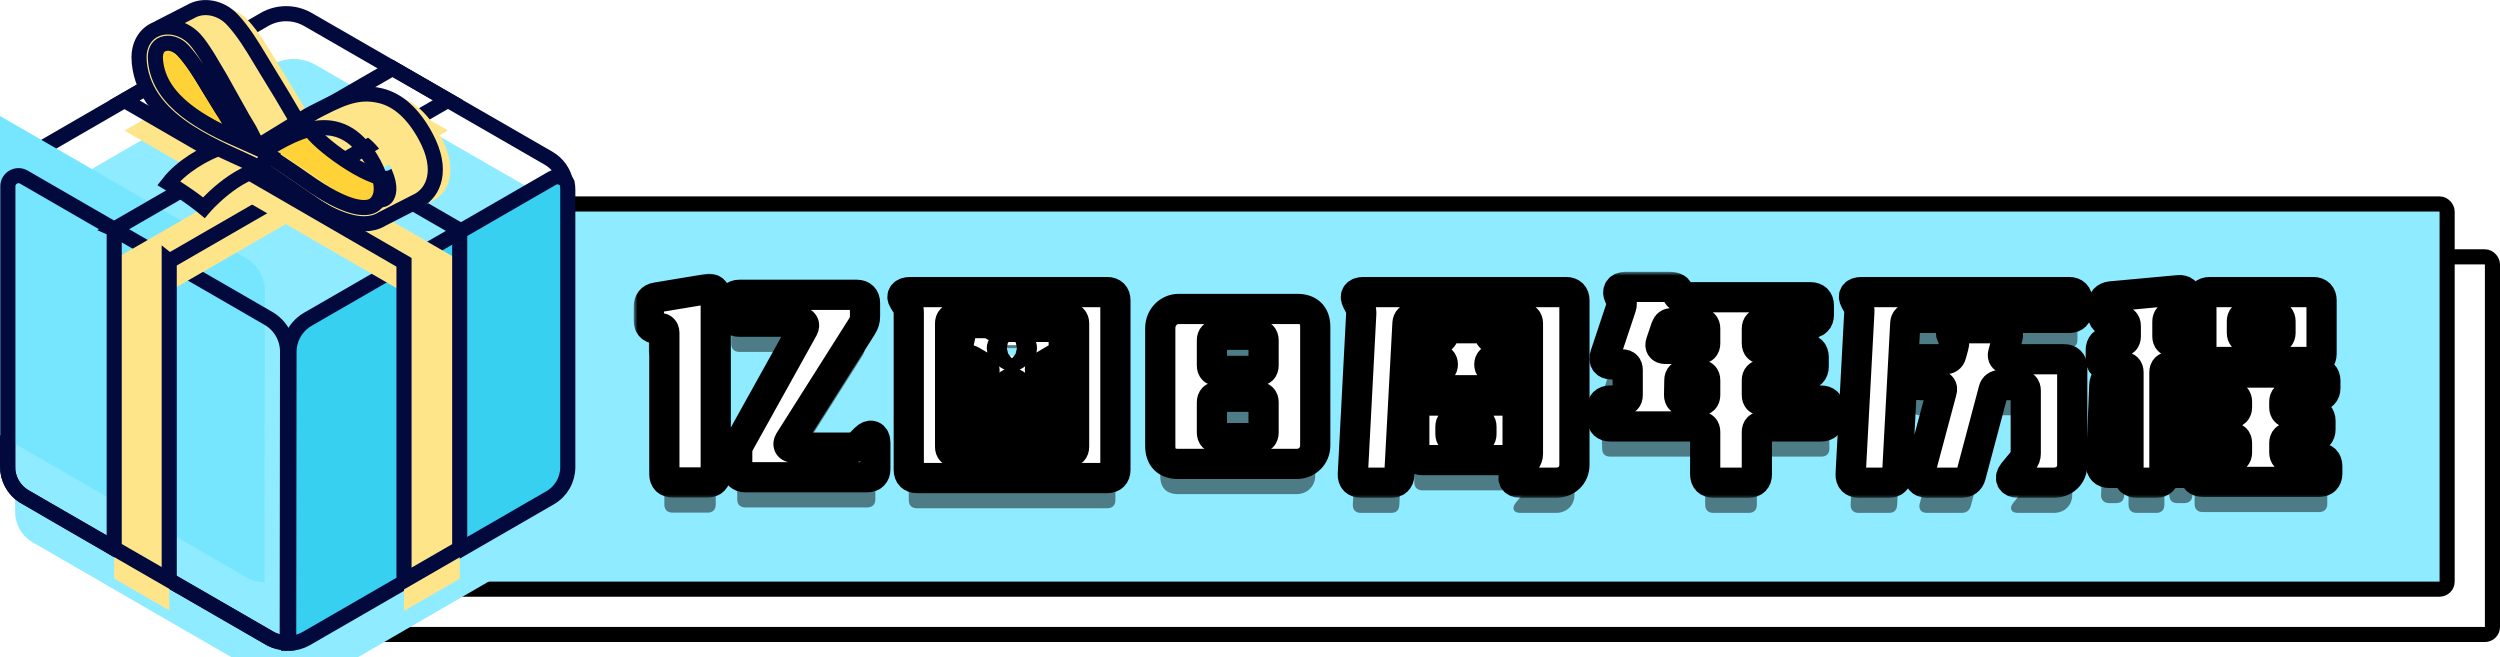
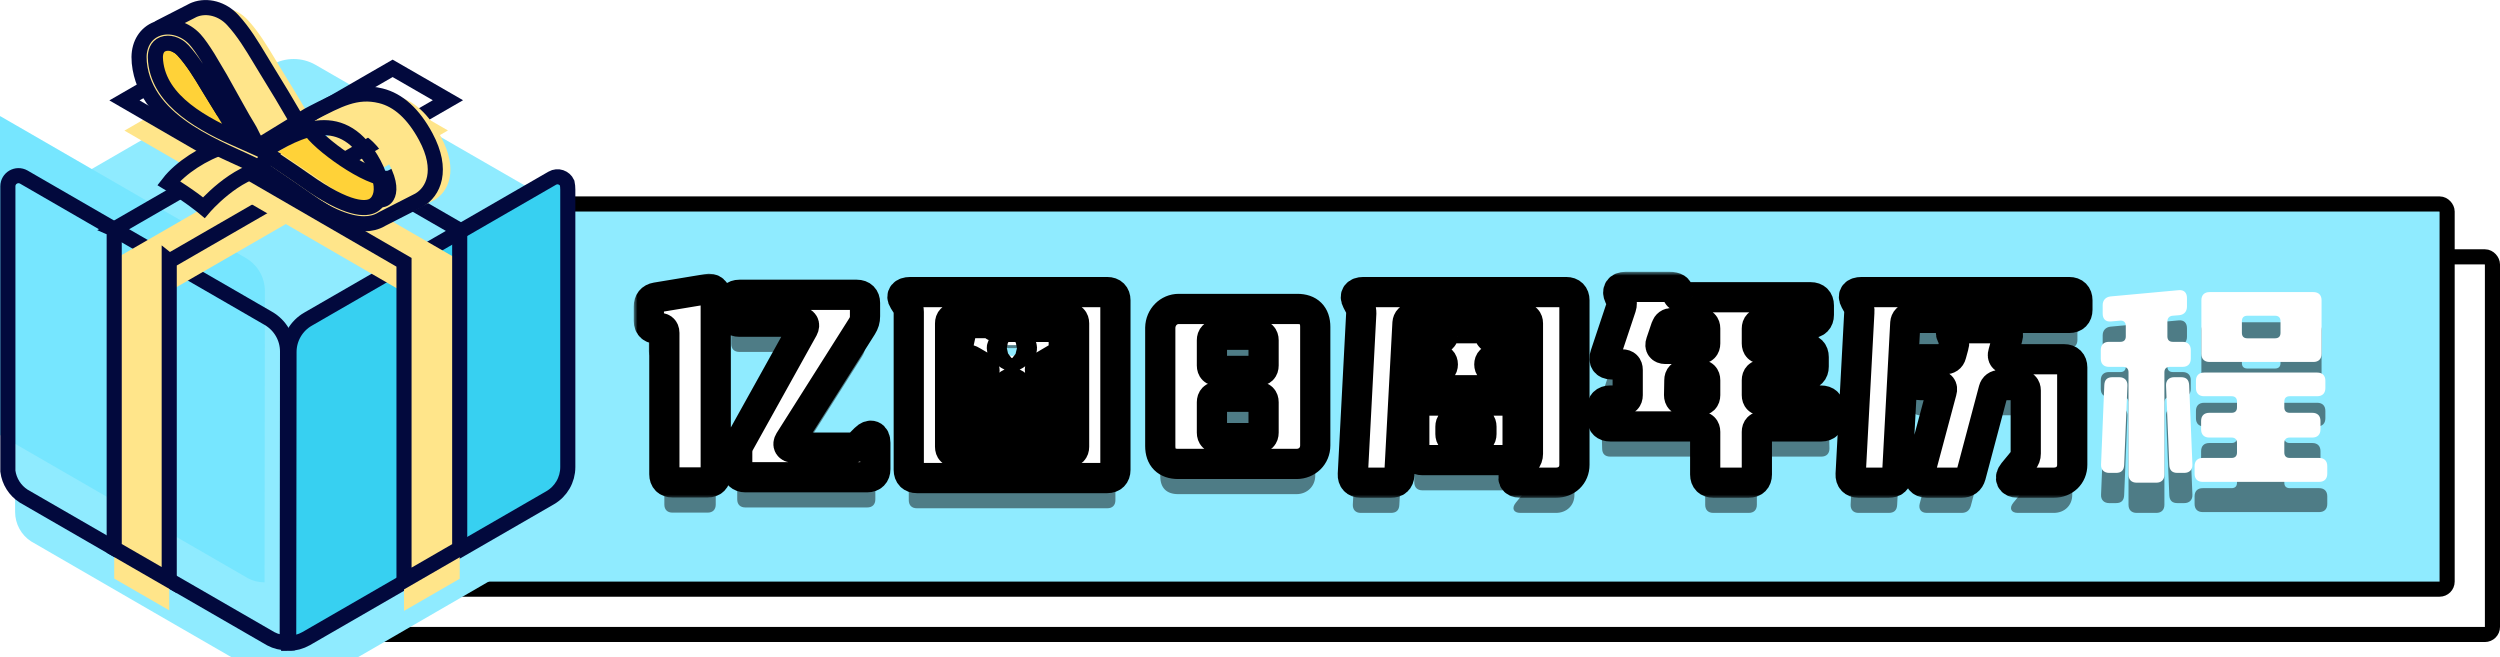
<svg xmlns="http://www.w3.org/2000/svg" width="331" height="87" viewBox="0 0 331 87" fill="none">
  <rect x="35" y="34.004" width="295" height="50" rx="1" fill="white" stroke="black" stroke-width="2" />
  <rect x="47" y="27.004" width="277" height="51" rx="1" fill="#8FEBFF" stroke="black" stroke-width="2" />
-   <path d="M96.816 44.112V45.516C96.816 46.2 97.212 46.596 97.896 46.596H105.852C106.392 46.596 106.608 46.992 106.356 47.46L97.968 62.544C97.716 62.976 97.608 63.372 97.608 63.876V66.108C97.608 66.792 98.004 67.188 98.688 67.188H114.816C115.5 67.188 115.896 66.792 115.896 66.108V62.616C115.896 61.644 115.248 61.392 114.564 62.076L113.736 62.904C113.448 63.192 113.232 63.264 112.872 63.264H105.024C104.448 63.264 104.232 62.868 104.52 62.4L114.132 47.208C114.42 46.74 114.528 46.38 114.528 45.876V44.112C114.528 43.428 114.132 43.032 113.448 43.032H97.896C97.212 43.032 96.816 43.428 96.816 44.112ZM93.612 42.276L86.88 43.392C86.232 43.5 85.908 43.932 85.908 44.58V46.488C85.908 47.208 86.376 47.604 87.096 47.46H87.168C87.636 47.352 87.96 47.568 87.96 48.072V66.792C87.96 67.476 88.356 67.872 89.04 67.872H93.684C94.368 67.872 94.764 67.476 94.764 66.792V43.248C94.764 42.528 94.368 42.132 93.612 42.276ZM119.637 43.752L120.069 44.436C120.249 44.76 120.321 44.976 120.321 45.3V66.216C120.321 66.9 120.717 67.296 121.401 67.296H146.601C147.285 67.296 147.681 66.9 147.681 66.216V43.752C147.681 43.068 147.285 42.672 146.601 42.672H120.501C119.637 42.672 119.241 43.14 119.637 43.752ZM125.793 63.156V46.812C125.793 46.344 126.045 46.092 126.513 46.092H141.489C141.957 46.092 142.209 46.344 142.209 46.812V63.156C142.209 63.624 141.957 63.876 141.489 63.876H126.513C126.045 63.876 125.793 63.624 125.793 63.156ZM141.201 54.588V54.372C141.201 53.688 140.805 53.292 140.121 53.292H138.573C138.249 53.292 137.997 53.256 137.745 53.076C137.565 52.968 137.781 52.68 138.249 52.392L140.085 51.312C140.625 50.988 140.841 50.592 140.841 50.016V48.36C140.841 47.676 140.445 47.28 139.761 47.28H132.345C131.841 47.28 131.553 47.208 131.589 47.028C131.625 46.848 131.157 46.776 130.401 46.776H128.493C127.845 46.776 127.449 47.1 127.305 47.712L126.729 50.376C126.585 51.132 126.945 51.564 127.701 51.564H127.845C128.169 51.564 128.421 51.636 128.709 51.816L129.753 52.428C130.221 52.716 130.473 53.004 130.293 53.112C130.041 53.22 129.789 53.292 129.465 53.292H127.881C127.197 53.292 126.801 53.688 126.801 54.372V54.588C126.801 55.272 127.197 55.668 127.881 55.668H131.877C132.417 55.668 132.813 55.488 133.209 55.164L133.497 54.948C133.821 54.66 134.181 54.66 134.505 54.948L134.793 55.164C135.189 55.488 135.585 55.668 136.125 55.668H140.121C140.805 55.668 141.201 55.272 141.201 54.588ZM139.797 60.42L128.277 59.844C127.593 59.808 127.161 60.204 127.161 60.888V61.464C127.161 62.148 127.521 62.508 128.205 62.544L139.725 63.12C140.409 63.156 140.841 62.76 140.841 62.076V61.5C140.841 60.816 140.481 60.456 139.797 60.42ZM138.717 56.964L129.357 56.424C128.673 56.388 128.241 56.748 128.241 57.468V58.044C128.241 58.728 128.601 59.124 129.285 59.16L138.645 59.7C139.329 59.736 139.761 59.376 139.761 58.656V58.08C139.761 57.396 139.401 57 138.717 56.964ZM135.045 50.484L134.505 50.916C134.145 51.204 133.857 51.204 133.497 50.916L132.921 50.484C132.417 50.124 132.633 49.692 133.317 49.692H134.649C135.333 49.692 135.513 50.124 135.045 50.484ZM155.995 65.424H171.655C173.059 65.424 174.139 64.38 174.139 62.976V47.28C174.139 45.732 173.311 44.904 171.763 44.904H156.067C154.735 44.904 153.655 45.984 153.619 47.388V63.048C153.619 64.596 154.447 65.424 155.995 65.424ZM167.299 49.044V52.392C167.299 52.86 167.047 53.112 166.579 53.112H161.179C160.711 53.112 160.459 52.86 160.459 52.392V49.044C160.459 48.576 160.711 48.324 161.179 48.324H166.579C167.047 48.324 167.299 48.576 167.299 49.044ZM167.299 57.252V61.284C167.299 61.752 167.047 62.004 166.579 62.004H161.179C160.711 62.004 160.459 61.752 160.459 61.284V57.252C160.459 56.784 160.711 56.532 161.179 56.532H166.579C167.047 56.532 167.299 56.784 167.299 57.252ZM179.655 43.824L180.051 44.58C180.195 44.904 180.231 45.156 180.231 45.48L179.115 66.792C179.079 67.476 179.475 67.908 180.159 67.908H184.155C184.839 67.908 185.235 67.584 185.271 66.864L186.351 46.776C186.387 46.344 186.639 46.092 187.071 46.092H201.579C202.047 46.092 202.299 46.344 202.299 46.812V64.092C202.299 64.452 202.191 64.704 201.975 64.992L200.679 66.576C200.103 67.296 200.391 67.908 201.291 67.908H206.007C207.411 67.908 208.455 66.936 208.455 65.532V43.752C208.455 43.068 208.059 42.672 207.375 42.672H180.483C179.655 42.672 179.295 43.14 179.655 43.824ZM187.251 58.116V63.84C187.251 64.524 187.647 64.92 188.331 64.92H199.851C200.535 64.92 200.931 64.524 200.931 63.84V58.116C200.931 57.432 200.535 57.036 199.851 57.036H188.331C187.647 57.036 187.251 57.432 187.251 58.116ZM187.251 54.012V54.588C187.251 55.272 187.647 55.668 188.331 55.668H199.851C200.535 55.668 200.931 55.272 200.931 54.588V54.012C200.931 53.328 200.535 52.932 199.851 52.932H197.907C197.439 52.932 197.187 52.68 197.187 52.248C197.187 51.816 197.439 51.564 197.907 51.564H199.851C200.535 51.564 200.931 51.168 200.931 50.484V49.908C200.931 49.224 200.535 48.828 199.851 48.828H197.907C197.439 48.828 197.187 48.576 197.187 48.144C197.187 47.712 196.791 47.46 196.107 47.46H192.111C191.427 47.46 191.031 47.856 191.031 48.54C191.031 48.72 190.779 48.828 190.311 48.828H188.331C187.647 48.828 187.251 49.224 187.251 49.908V50.484C187.251 51.168 187.647 51.564 188.331 51.564H190.311C190.779 51.564 191.031 51.816 191.031 52.248C191.031 52.68 190.779 52.932 190.311 52.932H188.331C187.647 52.932 187.251 53.328 187.251 54.012ZM192.039 61.464V60.492C192.039 60.024 192.291 59.772 192.759 59.772H195.423C195.891 59.772 196.143 60.024 196.143 60.492V61.464C196.143 61.932 195.891 62.184 195.423 62.184H192.759C192.291 62.184 192.039 61.932 192.039 61.464ZM212.088 58.116L212.124 59.376C212.124 60.096 212.52 60.456 213.204 60.456H225.048C225.516 60.456 225.768 60.708 225.768 61.176V66.828C225.768 67.512 226.164 67.908 226.848 67.908H231.528C232.212 67.908 232.608 67.512 232.608 66.828V61.176C232.608 60.708 232.86 60.456 233.328 60.456H241.14C241.824 60.456 242.22 60.06 242.22 59.376L242.184 58.116C242.184 57.396 241.788 57.036 241.104 57.036H233.328C232.86 57.036 232.608 56.784 232.608 56.316V54.336C232.608 53.868 232.86 53.616 233.328 53.616H239.052C239.736 53.616 240.132 53.22 240.132 52.536V51.276C240.132 50.592 239.736 50.196 239.052 50.196H233.328C232.86 50.196 232.608 49.944 232.608 49.476V47.496C232.608 47.028 232.86 46.776 233.328 46.776H239.736C240.42 46.776 240.816 46.38 240.816 45.696V44.436C240.816 43.752 240.42 43.356 239.736 43.356H222.78C222.276 43.356 221.988 43.068 222.132 42.672C222.276 42.276 221.808 41.988 221.052 41.988H215.22C214.392 41.988 214.032 42.492 214.392 43.248L214.608 43.68C214.752 44.004 214.752 44.328 214.644 44.652L212.52 51.024C212.268 51.744 212.592 52.248 213.384 52.248H214.788C215.256 52.248 215.508 52.5 215.508 52.968V56.316C215.508 56.784 215.256 57.036 214.788 57.036H213.168C212.484 57.036 212.088 57.432 212.088 58.116ZM221.376 46.776H225.048C225.516 46.776 225.768 47.028 225.768 47.496V49.476C225.768 49.944 225.516 50.196 225.048 50.196H220.476C219.972 50.196 219.72 49.872 219.9 49.368L220.584 47.352C220.728 46.956 220.98 46.776 221.376 46.776ZM223.068 53.616H225.048C225.516 53.616 225.768 53.868 225.768 54.336V56.316C225.768 56.784 225.516 57.036 225.048 57.036H223.032C222.564 57.036 222.312 56.784 222.312 56.316L222.348 54.336C222.348 53.868 222.6 53.616 223.068 53.616ZM258.381 48.36L258.597 48.792C258.741 49.116 258.777 49.44 258.669 49.764L258.345 50.952C258.237 51.384 257.913 51.564 257.517 51.564H254.241C253.557 51.564 253.161 51.96 253.161 52.644V53.904C253.161 54.588 253.557 54.984 254.241 54.984H256.473C256.977 54.984 257.229 55.308 257.085 55.776L254.169 66.684C253.989 67.404 254.349 67.908 255.105 67.908H259.713C260.325 67.908 260.757 67.62 260.937 66.972L263.961 55.596C264.069 55.2 264.357 54.984 264.789 54.984H267.489C267.957 54.984 268.209 55.236 268.209 55.704V64.056C268.209 64.416 268.101 64.668 267.885 64.956L266.553 66.576C265.977 67.296 266.265 67.908 267.165 67.908H271.917C273.321 67.908 274.365 66.936 274.365 65.532V52.644C274.365 51.96 273.969 51.564 273.285 51.564H265.833C265.329 51.564 265.077 51.24 265.221 50.772L265.797 48.684C266.013 47.964 265.617 47.46 264.861 47.46H259.353C258.525 47.46 258.129 47.856 258.381 48.36ZM245.601 43.752L245.961 44.4C246.141 44.724 246.213 44.976 246.177 45.3L245.025 66.792C244.989 67.476 245.385 67.908 246.069 67.908H250.065C250.749 67.908 251.145 67.584 251.181 66.864L252.261 46.776C252.297 46.344 252.549 46.092 252.981 46.092H273.969C274.653 46.092 275.049 45.696 275.049 45.012V43.752C275.049 43.068 274.653 42.672 273.969 42.672H246.465C245.601 42.672 245.241 43.104 245.601 43.752ZM291.427 59.736V60.852C291.427 61.536 291.823 61.932 292.507 61.932H295.459C295.927 61.932 296.179 62.184 296.179 62.652V63.912C296.179 64.38 295.927 64.632 295.459 64.632H291.643C290.959 64.632 290.563 65.028 290.563 65.712V66.72C290.563 67.404 290.959 67.8 291.643 67.8H307.051C307.735 67.8 308.131 67.404 308.131 66.72V65.712C308.131 65.028 307.735 64.632 307.051 64.632H303.163C302.695 64.632 302.443 64.38 302.443 63.912V62.652C302.443 62.184 302.695 61.932 303.163 61.932H306.151C306.835 61.932 307.231 61.536 307.231 60.852V59.736C307.231 59.052 306.835 58.656 306.151 58.656H303.163C302.695 58.656 302.443 58.404 302.443 57.936V57.18C302.443 56.712 302.695 56.46 303.163 56.46H306.799C307.483 56.46 307.879 56.064 307.879 55.38V54.408C307.879 53.724 307.483 53.328 306.799 53.328H291.823C291.139 53.328 290.743 53.724 290.743 54.408V55.38C290.743 56.064 291.139 56.46 291.823 56.46H295.459C295.927 56.46 296.179 56.712 296.179 57.18V57.936C296.179 58.404 295.927 58.656 295.459 58.656H292.507C291.823 58.656 291.427 59.052 291.427 59.736ZM288.439 42.42L279.439 43.248C278.791 43.32 278.395 43.752 278.395 44.4V45.516C278.395 46.236 278.791 46.632 279.511 46.56L280.699 46.452C281.167 46.416 281.455 46.668 281.455 47.136V48.54C281.455 49.008 281.203 49.26 280.735 49.26H279.223C278.539 49.26 278.143 49.656 278.143 50.34V51.492C278.143 52.176 278.539 52.572 279.223 52.572H281.095C281.563 52.572 281.815 52.824 281.815 53.292V66.828C281.815 67.512 282.211 67.908 282.895 67.908H285.487C286.171 67.908 286.567 67.512 286.567 66.828V53.292C286.567 52.824 286.819 52.572 287.287 52.572H288.979C289.663 52.572 290.059 52.176 290.059 51.492V50.34C290.059 49.656 289.663 49.26 288.979 49.26H287.683C287.215 49.26 286.963 49.008 286.963 48.54V46.56C286.963 46.128 287.215 45.84 287.647 45.804L288.547 45.732C289.195 45.66 289.555 45.228 289.555 44.58V43.464C289.555 42.744 289.159 42.348 288.439 42.42ZM292.543 51.924H306.295C306.979 51.924 307.375 51.528 307.375 50.844V43.752C307.375 43.068 306.979 42.672 306.295 42.672H292.543C291.859 42.672 291.463 43.068 291.463 43.752V50.844C291.463 51.528 291.859 51.924 292.543 51.924ZM281.239 65.568L281.671 55.056C281.707 54.372 281.275 53.94 280.591 53.94H279.691C279.007 53.94 278.647 54.264 278.611 54.984L278.179 65.496C278.143 66.18 278.575 66.612 279.259 66.612H280.159C280.843 66.612 281.203 66.288 281.239 65.568ZM290.275 65.496L289.843 54.984C289.807 54.264 289.447 53.94 288.763 53.94H287.863C287.179 53.94 286.747 54.372 286.783 55.056L287.215 65.568C287.251 66.288 287.611 66.612 288.295 66.612H289.195C289.879 66.612 290.311 66.18 290.275 65.496ZM296.827 48.072V46.524C296.827 46.056 297.079 45.804 297.547 45.804H301.219C301.687 45.804 301.939 46.056 301.939 46.524V48.072C301.939 48.54 301.687 48.792 301.219 48.792H297.547C297.079 48.792 296.827 48.54 296.827 48.072Z" fill="#4E7C86" />
+   <path d="M96.816 44.112V45.516C96.816 46.2 97.212 46.596 97.896 46.596H105.852C106.392 46.596 106.608 46.992 106.356 47.46L97.968 62.544C97.716 62.976 97.608 63.372 97.608 63.876V66.108C97.608 66.792 98.004 67.188 98.688 67.188H114.816C115.5 67.188 115.896 66.792 115.896 66.108V62.616C115.896 61.644 115.248 61.392 114.564 62.076L113.736 62.904C113.448 63.192 113.232 63.264 112.872 63.264H105.024C104.448 63.264 104.232 62.868 104.52 62.4L114.132 47.208C114.42 46.74 114.528 46.38 114.528 45.876V44.112C114.528 43.428 114.132 43.032 113.448 43.032H97.896C97.212 43.032 96.816 43.428 96.816 44.112ZM93.612 42.276L86.88 43.392C86.232 43.5 85.908 43.932 85.908 44.58V46.488C85.908 47.208 86.376 47.604 87.096 47.46H87.168C87.636 47.352 87.96 47.568 87.96 48.072V66.792C87.96 67.476 88.356 67.872 89.04 67.872H93.684C94.368 67.872 94.764 67.476 94.764 66.792V43.248C94.764 42.528 94.368 42.132 93.612 42.276ZM119.637 43.752L120.069 44.436C120.249 44.76 120.321 44.976 120.321 45.3V66.216C120.321 66.9 120.717 67.296 121.401 67.296H146.601C147.285 67.296 147.681 66.9 147.681 66.216V43.752C147.681 43.068 147.285 42.672 146.601 42.672H120.501C119.637 42.672 119.241 43.14 119.637 43.752ZM125.793 63.156V46.812C125.793 46.344 126.045 46.092 126.513 46.092H141.489C141.957 46.092 142.209 46.344 142.209 46.812V63.156C142.209 63.624 141.957 63.876 141.489 63.876H126.513C126.045 63.876 125.793 63.624 125.793 63.156ZM141.201 54.588V54.372C141.201 53.688 140.805 53.292 140.121 53.292H138.573C138.249 53.292 137.997 53.256 137.745 53.076C137.565 52.968 137.781 52.68 138.249 52.392L140.085 51.312C140.625 50.988 140.841 50.592 140.841 50.016V48.36C140.841 47.676 140.445 47.28 139.761 47.28H132.345C131.841 47.28 131.553 47.208 131.589 47.028C131.625 46.848 131.157 46.776 130.401 46.776H128.493C127.845 46.776 127.449 47.1 127.305 47.712L126.729 50.376C126.585 51.132 126.945 51.564 127.701 51.564H127.845C128.169 51.564 128.421 51.636 128.709 51.816L129.753 52.428C130.221 52.716 130.473 53.004 130.293 53.112C130.041 53.22 129.789 53.292 129.465 53.292H127.881C127.197 53.292 126.801 53.688 126.801 54.372V54.588C126.801 55.272 127.197 55.668 127.881 55.668H131.877C132.417 55.668 132.813 55.488 133.209 55.164L133.497 54.948C133.821 54.66 134.181 54.66 134.505 54.948L134.793 55.164C135.189 55.488 135.585 55.668 136.125 55.668H140.121C140.805 55.668 141.201 55.272 141.201 54.588ZM139.797 60.42L128.277 59.844C127.593 59.808 127.161 60.204 127.161 60.888V61.464C127.161 62.148 127.521 62.508 128.205 62.544L139.725 63.12C140.409 63.156 140.841 62.76 140.841 62.076V61.5C140.841 60.816 140.481 60.456 139.797 60.42ZM138.717 56.964L129.357 56.424C128.673 56.388 128.241 56.748 128.241 57.468V58.044C128.241 58.728 128.601 59.124 129.285 59.16L138.645 59.7C139.329 59.736 139.761 59.376 139.761 58.656V58.08C139.761 57.396 139.401 57 138.717 56.964ZM135.045 50.484L134.505 50.916C134.145 51.204 133.857 51.204 133.497 50.916L132.921 50.484C132.417 50.124 132.633 49.692 133.317 49.692H134.649C135.333 49.692 135.513 50.124 135.045 50.484ZM155.995 65.424H171.655C173.059 65.424 174.139 64.38 174.139 62.976V47.28C174.139 45.732 173.311 44.904 171.763 44.904H156.067C154.735 44.904 153.655 45.984 153.619 47.388V63.048C153.619 64.596 154.447 65.424 155.995 65.424ZM167.299 49.044V52.392C167.299 52.86 167.047 53.112 166.579 53.112H161.179C160.711 53.112 160.459 52.86 160.459 52.392V49.044C160.459 48.576 160.711 48.324 161.179 48.324H166.579C167.047 48.324 167.299 48.576 167.299 49.044ZM167.299 57.252V61.284C167.299 61.752 167.047 62.004 166.579 62.004H161.179C160.711 62.004 160.459 61.752 160.459 61.284V57.252C160.459 56.784 160.711 56.532 161.179 56.532H166.579C167.047 56.532 167.299 56.784 167.299 57.252ZM179.655 43.824L180.051 44.58C180.195 44.904 180.231 45.156 180.231 45.48L179.115 66.792C179.079 67.476 179.475 67.908 180.159 67.908H184.155C184.839 67.908 185.235 67.584 185.271 66.864L186.351 46.776C186.387 46.344 186.639 46.092 187.071 46.092H201.579C202.047 46.092 202.299 46.344 202.299 46.812V64.092C202.299 64.452 202.191 64.704 201.975 64.992L200.679 66.576C200.103 67.296 200.391 67.908 201.291 67.908H206.007C207.411 67.908 208.455 66.936 208.455 65.532V43.752C208.455 43.068 208.059 42.672 207.375 42.672H180.483C179.655 42.672 179.295 43.14 179.655 43.824ZM187.251 58.116V63.84C187.251 64.524 187.647 64.92 188.331 64.92H199.851C200.535 64.92 200.931 64.524 200.931 63.84V58.116C200.931 57.432 200.535 57.036 199.851 57.036H188.331C187.647 57.036 187.251 57.432 187.251 58.116ZM187.251 54.012C187.251 55.272 187.647 55.668 188.331 55.668H199.851C200.535 55.668 200.931 55.272 200.931 54.588V54.012C200.931 53.328 200.535 52.932 199.851 52.932H197.907C197.439 52.932 197.187 52.68 197.187 52.248C197.187 51.816 197.439 51.564 197.907 51.564H199.851C200.535 51.564 200.931 51.168 200.931 50.484V49.908C200.931 49.224 200.535 48.828 199.851 48.828H197.907C197.439 48.828 197.187 48.576 197.187 48.144C197.187 47.712 196.791 47.46 196.107 47.46H192.111C191.427 47.46 191.031 47.856 191.031 48.54C191.031 48.72 190.779 48.828 190.311 48.828H188.331C187.647 48.828 187.251 49.224 187.251 49.908V50.484C187.251 51.168 187.647 51.564 188.331 51.564H190.311C190.779 51.564 191.031 51.816 191.031 52.248C191.031 52.68 190.779 52.932 190.311 52.932H188.331C187.647 52.932 187.251 53.328 187.251 54.012ZM192.039 61.464V60.492C192.039 60.024 192.291 59.772 192.759 59.772H195.423C195.891 59.772 196.143 60.024 196.143 60.492V61.464C196.143 61.932 195.891 62.184 195.423 62.184H192.759C192.291 62.184 192.039 61.932 192.039 61.464ZM212.088 58.116L212.124 59.376C212.124 60.096 212.52 60.456 213.204 60.456H225.048C225.516 60.456 225.768 60.708 225.768 61.176V66.828C225.768 67.512 226.164 67.908 226.848 67.908H231.528C232.212 67.908 232.608 67.512 232.608 66.828V61.176C232.608 60.708 232.86 60.456 233.328 60.456H241.14C241.824 60.456 242.22 60.06 242.22 59.376L242.184 58.116C242.184 57.396 241.788 57.036 241.104 57.036H233.328C232.86 57.036 232.608 56.784 232.608 56.316V54.336C232.608 53.868 232.86 53.616 233.328 53.616H239.052C239.736 53.616 240.132 53.22 240.132 52.536V51.276C240.132 50.592 239.736 50.196 239.052 50.196H233.328C232.86 50.196 232.608 49.944 232.608 49.476V47.496C232.608 47.028 232.86 46.776 233.328 46.776H239.736C240.42 46.776 240.816 46.38 240.816 45.696V44.436C240.816 43.752 240.42 43.356 239.736 43.356H222.78C222.276 43.356 221.988 43.068 222.132 42.672C222.276 42.276 221.808 41.988 221.052 41.988H215.22C214.392 41.988 214.032 42.492 214.392 43.248L214.608 43.68C214.752 44.004 214.752 44.328 214.644 44.652L212.52 51.024C212.268 51.744 212.592 52.248 213.384 52.248H214.788C215.256 52.248 215.508 52.5 215.508 52.968V56.316C215.508 56.784 215.256 57.036 214.788 57.036H213.168C212.484 57.036 212.088 57.432 212.088 58.116ZM221.376 46.776H225.048C225.516 46.776 225.768 47.028 225.768 47.496V49.476C225.768 49.944 225.516 50.196 225.048 50.196H220.476C219.972 50.196 219.72 49.872 219.9 49.368L220.584 47.352C220.728 46.956 220.98 46.776 221.376 46.776ZM223.068 53.616H225.048C225.516 53.616 225.768 53.868 225.768 54.336V56.316C225.768 56.784 225.516 57.036 225.048 57.036H223.032C222.564 57.036 222.312 56.784 222.312 56.316L222.348 54.336C222.348 53.868 222.6 53.616 223.068 53.616ZM258.381 48.36L258.597 48.792C258.741 49.116 258.777 49.44 258.669 49.764L258.345 50.952C258.237 51.384 257.913 51.564 257.517 51.564H254.241C253.557 51.564 253.161 51.96 253.161 52.644V53.904C253.161 54.588 253.557 54.984 254.241 54.984H256.473C256.977 54.984 257.229 55.308 257.085 55.776L254.169 66.684C253.989 67.404 254.349 67.908 255.105 67.908H259.713C260.325 67.908 260.757 67.62 260.937 66.972L263.961 55.596C264.069 55.2 264.357 54.984 264.789 54.984H267.489C267.957 54.984 268.209 55.236 268.209 55.704V64.056C268.209 64.416 268.101 64.668 267.885 64.956L266.553 66.576C265.977 67.296 266.265 67.908 267.165 67.908H271.917C273.321 67.908 274.365 66.936 274.365 65.532V52.644C274.365 51.96 273.969 51.564 273.285 51.564H265.833C265.329 51.564 265.077 51.24 265.221 50.772L265.797 48.684C266.013 47.964 265.617 47.46 264.861 47.46H259.353C258.525 47.46 258.129 47.856 258.381 48.36ZM245.601 43.752L245.961 44.4C246.141 44.724 246.213 44.976 246.177 45.3L245.025 66.792C244.989 67.476 245.385 67.908 246.069 67.908H250.065C250.749 67.908 251.145 67.584 251.181 66.864L252.261 46.776C252.297 46.344 252.549 46.092 252.981 46.092H273.969C274.653 46.092 275.049 45.696 275.049 45.012V43.752C275.049 43.068 274.653 42.672 273.969 42.672H246.465C245.601 42.672 245.241 43.104 245.601 43.752ZM291.427 59.736V60.852C291.427 61.536 291.823 61.932 292.507 61.932H295.459C295.927 61.932 296.179 62.184 296.179 62.652V63.912C296.179 64.38 295.927 64.632 295.459 64.632H291.643C290.959 64.632 290.563 65.028 290.563 65.712V66.72C290.563 67.404 290.959 67.8 291.643 67.8H307.051C307.735 67.8 308.131 67.404 308.131 66.72V65.712C308.131 65.028 307.735 64.632 307.051 64.632H303.163C302.695 64.632 302.443 64.38 302.443 63.912V62.652C302.443 62.184 302.695 61.932 303.163 61.932H306.151C306.835 61.932 307.231 61.536 307.231 60.852V59.736C307.231 59.052 306.835 58.656 306.151 58.656H303.163C302.695 58.656 302.443 58.404 302.443 57.936V57.18C302.443 56.712 302.695 56.46 303.163 56.46H306.799C307.483 56.46 307.879 56.064 307.879 55.38V54.408C307.879 53.724 307.483 53.328 306.799 53.328H291.823C291.139 53.328 290.743 53.724 290.743 54.408V55.38C290.743 56.064 291.139 56.46 291.823 56.46H295.459C295.927 56.46 296.179 56.712 296.179 57.18V57.936C296.179 58.404 295.927 58.656 295.459 58.656H292.507C291.823 58.656 291.427 59.052 291.427 59.736ZM288.439 42.42L279.439 43.248C278.791 43.32 278.395 43.752 278.395 44.4V45.516C278.395 46.236 278.791 46.632 279.511 46.56L280.699 46.452C281.167 46.416 281.455 46.668 281.455 47.136V48.54C281.455 49.008 281.203 49.26 280.735 49.26H279.223C278.539 49.26 278.143 49.656 278.143 50.34V51.492C278.143 52.176 278.539 52.572 279.223 52.572H281.095C281.563 52.572 281.815 52.824 281.815 53.292V66.828C281.815 67.512 282.211 67.908 282.895 67.908H285.487C286.171 67.908 286.567 67.512 286.567 66.828V53.292C286.567 52.824 286.819 52.572 287.287 52.572H288.979C289.663 52.572 290.059 52.176 290.059 51.492V50.34C290.059 49.656 289.663 49.26 288.979 49.26H287.683C287.215 49.26 286.963 49.008 286.963 48.54V46.56C286.963 46.128 287.215 45.84 287.647 45.804L288.547 45.732C289.195 45.66 289.555 45.228 289.555 44.58V43.464C289.555 42.744 289.159 42.348 288.439 42.42ZM292.543 51.924H306.295C306.979 51.924 307.375 51.528 307.375 50.844V43.752C307.375 43.068 306.979 42.672 306.295 42.672H292.543C291.859 42.672 291.463 43.068 291.463 43.752V50.844C291.463 51.528 291.859 51.924 292.543 51.924ZM281.239 65.568L281.671 55.056C281.707 54.372 281.275 53.94 280.591 53.94H279.691C279.007 53.94 278.647 54.264 278.611 54.984L278.179 65.496C278.143 66.18 278.575 66.612 279.259 66.612H280.159C280.843 66.612 281.203 66.288 281.239 65.568ZM290.275 65.496L289.843 54.984C289.807 54.264 289.447 53.94 288.763 53.94H287.863C287.179 53.94 286.747 54.372 286.783 55.056L287.215 65.568C287.251 66.288 287.611 66.612 288.295 66.612H289.195C289.879 66.612 290.311 66.18 290.275 65.496ZM296.827 48.072V46.524C296.827 46.056 297.079 45.804 297.547 45.804H301.219C301.687 45.804 301.939 46.056 301.939 46.524V48.072C301.939 48.54 301.687 48.792 301.219 48.792H297.547C297.079 48.792 296.827 48.54 296.827 48.072Z" fill="#4E7C86" />
  <mask id="path-4-outside-1_770_3147" maskUnits="userSpaceOnUse" x="83.908" y="35.988" width="227" height="30" fill="black">
    <rect fill="white" x="83.908" y="35.988" width="227" height="30" />
    <path d="M96.816 40.112V41.516C96.816 42.2 97.212 42.596 97.896 42.596H105.852C106.392 42.596 106.608 42.992 106.356 43.46L97.968 58.544C97.716 58.976 97.608 59.372 97.608 59.876V62.108C97.608 62.792 98.004 63.188 98.688 63.188H114.816C115.5 63.188 115.896 62.792 115.896 62.108V58.616C115.896 57.644 115.248 57.392 114.564 58.076L113.736 58.904C113.448 59.192 113.232 59.264 112.872 59.264H105.024C104.448 59.264 104.232 58.868 104.52 58.4L114.132 43.208C114.42 42.74 114.528 42.38 114.528 41.876V40.112C114.528 39.428 114.132 39.032 113.448 39.032H97.896C97.212 39.032 96.816 39.428 96.816 40.112ZM93.612 38.276L86.88 39.392C86.232 39.5 85.908 39.932 85.908 40.58V42.488C85.908 43.208 86.376 43.604 87.096 43.46H87.168C87.636 43.352 87.96 43.568 87.96 44.072V62.792C87.96 63.476 88.356 63.872 89.04 63.872H93.684C94.368 63.872 94.764 63.476 94.764 62.792V39.248C94.764 38.528 94.368 38.132 93.612 38.276Z" />
    <path d="M119.637 39.752L120.069 40.436C120.249 40.76 120.321 40.976 120.321 41.3V62.216C120.321 62.9 120.717 63.296 121.401 63.296H146.601C147.285 63.296 147.681 62.9 147.681 62.216V39.752C147.681 39.068 147.285 38.672 146.601 38.672H120.501C119.637 38.672 119.241 39.14 119.637 39.752ZM125.793 59.156V42.812C125.793 42.344 126.045 42.092 126.513 42.092H141.489C141.957 42.092 142.209 42.344 142.209 42.812V59.156C142.209 59.624 141.957 59.876 141.489 59.876H126.513C126.045 59.876 125.793 59.624 125.793 59.156ZM141.201 50.588V50.372C141.201 49.688 140.805 49.292 140.121 49.292H138.573C138.249 49.292 137.997 49.256 137.745 49.076C137.565 48.968 137.781 48.68 138.249 48.392L140.085 47.312C140.625 46.988 140.841 46.592 140.841 46.016V44.36C140.841 43.676 140.445 43.28 139.761 43.28H132.345C131.841 43.28 131.553 43.208 131.589 43.028C131.625 42.848 131.157 42.776 130.401 42.776H128.493C127.845 42.776 127.449 43.1 127.305 43.712L126.729 46.376C126.585 47.132 126.945 47.564 127.701 47.564H127.845C128.169 47.564 128.421 47.636 128.709 47.816L129.753 48.428C130.221 48.716 130.473 49.004 130.293 49.112C130.041 49.22 129.789 49.292 129.465 49.292H127.881C127.197 49.292 126.801 49.688 126.801 50.372V50.588C126.801 51.272 127.197 51.668 127.881 51.668H131.877C132.417 51.668 132.813 51.488 133.209 51.164L133.497 50.948C133.821 50.66 134.181 50.66 134.505 50.948L134.793 51.164C135.189 51.488 135.585 51.668 136.125 51.668H140.121C140.805 51.668 141.201 51.272 141.201 50.588ZM139.797 56.42L128.277 55.844C127.593 55.808 127.161 56.204 127.161 56.888V57.464C127.161 58.148 127.521 58.508 128.205 58.544L139.725 59.12C140.409 59.156 140.841 58.76 140.841 58.076V57.5C140.841 56.816 140.481 56.456 139.797 56.42ZM138.717 52.964L129.357 52.424C128.673 52.388 128.241 52.748 128.241 53.468V54.044C128.241 54.728 128.601 55.124 129.285 55.16L138.645 55.7C139.329 55.736 139.761 55.376 139.761 54.656V54.08C139.761 53.396 139.401 53 138.717 52.964ZM135.045 46.484L134.505 46.916C134.145 47.204 133.857 47.204 133.497 46.916L132.921 46.484C132.417 46.124 132.633 45.692 133.317 45.692H134.649C135.333 45.692 135.513 46.124 135.045 46.484Z" />
    <path d="M155.995 61.424H171.655C173.059 61.424 174.139 60.38 174.139 58.976V43.28C174.139 41.732 173.311 40.904 171.763 40.904H156.067C154.735 40.904 153.655 41.984 153.619 43.388V59.048C153.619 60.596 154.447 61.424 155.995 61.424ZM167.299 45.044V48.392C167.299 48.86 167.047 49.112 166.579 49.112H161.179C160.711 49.112 160.459 48.86 160.459 48.392V45.044C160.459 44.576 160.711 44.324 161.179 44.324H166.579C167.047 44.324 167.299 44.576 167.299 45.044ZM167.299 53.252V57.284C167.299 57.752 167.047 58.004 166.579 58.004H161.179C160.711 58.004 160.459 57.752 160.459 57.284V53.252C160.459 52.784 160.711 52.532 161.179 52.532H166.579C167.047 52.532 167.299 52.784 167.299 53.252Z" />
    <path d="M179.655 39.824L180.051 40.58C180.195 40.904 180.231 41.156 180.231 41.48L179.115 62.792C179.079 63.476 179.475 63.908 180.159 63.908H184.155C184.839 63.908 185.235 63.584 185.271 62.864L186.351 42.776C186.387 42.344 186.639 42.092 187.071 42.092H201.579C202.047 42.092 202.299 42.344 202.299 42.812V60.092C202.299 60.452 202.191 60.704 201.975 60.992L200.679 62.576C200.103 63.296 200.391 63.908 201.291 63.908H206.007C207.411 63.908 208.455 62.936 208.455 61.532V39.752C208.455 39.068 208.059 38.672 207.375 38.672H180.483C179.655 38.672 179.295 39.14 179.655 39.824ZM187.251 54.116V59.84C187.251 60.524 187.647 60.92 188.331 60.92H199.851C200.535 60.92 200.931 60.524 200.931 59.84V54.116C200.931 53.432 200.535 53.036 199.851 53.036H188.331C187.647 53.036 187.251 53.432 187.251 54.116ZM187.251 50.012V50.588C187.251 51.272 187.647 51.668 188.331 51.668H199.851C200.535 51.668 200.931 51.272 200.931 50.588V50.012C200.931 49.328 200.535 48.932 199.851 48.932H197.907C197.439 48.932 197.187 48.68 197.187 48.248C197.187 47.816 197.439 47.564 197.907 47.564H199.851C200.535 47.564 200.931 47.168 200.931 46.484V45.908C200.931 45.224 200.535 44.828 199.851 44.828H197.907C197.439 44.828 197.187 44.576 197.187 44.144C197.187 43.712 196.791 43.46 196.107 43.46H192.111C191.427 43.46 191.031 43.856 191.031 44.54C191.031 44.72 190.779 44.828 190.311 44.828H188.331C187.647 44.828 187.251 45.224 187.251 45.908V46.484C187.251 47.168 187.647 47.564 188.331 47.564H190.311C190.779 47.564 191.031 47.816 191.031 48.248C191.031 48.68 190.779 48.932 190.311 48.932H188.331C187.647 48.932 187.251 49.328 187.251 50.012ZM192.039 57.464V56.492C192.039 56.024 192.291 55.772 192.759 55.772H195.423C195.891 55.772 196.143 56.024 196.143 56.492V57.464C196.143 57.932 195.891 58.184 195.423 58.184H192.759C192.291 58.184 192.039 57.932 192.039 57.464Z" />
    <path d="M212.088 54.116L212.124 55.376C212.124 56.096 212.52 56.456 213.204 56.456H225.048C225.516 56.456 225.768 56.708 225.768 57.176V62.828C225.768 63.512 226.164 63.908 226.848 63.908H231.528C232.212 63.908 232.608 63.512 232.608 62.828V57.176C232.608 56.708 232.86 56.456 233.328 56.456H241.14C241.824 56.456 242.22 56.06 242.22 55.376L242.184 54.116C242.184 53.396 241.788 53.036 241.104 53.036H233.328C232.86 53.036 232.608 52.784 232.608 52.316V50.336C232.608 49.868 232.86 49.616 233.328 49.616H239.052C239.736 49.616 240.132 49.22 240.132 48.536V47.276C240.132 46.592 239.736 46.196 239.052 46.196H233.328C232.86 46.196 232.608 45.944 232.608 45.476V43.496C232.608 43.028 232.86 42.776 233.328 42.776H239.736C240.42 42.776 240.816 42.38 240.816 41.696V40.436C240.816 39.752 240.42 39.356 239.736 39.356H222.78C222.276 39.356 221.988 39.068 222.132 38.672C222.276 38.276 221.808 37.988 221.052 37.988H215.22C214.392 37.988 214.032 38.492 214.392 39.248L214.608 39.68C214.752 40.004 214.752 40.328 214.644 40.652L212.52 47.024C212.268 47.744 212.592 48.248 213.384 48.248H214.788C215.256 48.248 215.508 48.5 215.508 48.968V52.316C215.508 52.784 215.256 53.036 214.788 53.036H213.168C212.484 53.036 212.088 53.432 212.088 54.116ZM221.376 42.776H225.048C225.516 42.776 225.768 43.028 225.768 43.496V45.476C225.768 45.944 225.516 46.196 225.048 46.196H220.476C219.972 46.196 219.72 45.872 219.9 45.368L220.584 43.352C220.728 42.956 220.98 42.776 221.376 42.776ZM223.068 49.616H225.048C225.516 49.616 225.768 49.868 225.768 50.336V52.316C225.768 52.784 225.516 53.036 225.048 53.036H223.032C222.564 53.036 222.312 52.784 222.312 52.316L222.348 50.336C222.348 49.868 222.6 49.616 223.068 49.616Z" />
    <path d="M258.381 44.36L258.597 44.792C258.741 45.116 258.777 45.44 258.669 45.764L258.345 46.952C258.237 47.384 257.913 47.564 257.517 47.564H254.241C253.557 47.564 253.161 47.96 253.161 48.644V49.904C253.161 50.588 253.557 50.984 254.241 50.984H256.473C256.977 50.984 257.229 51.308 257.085 51.776L254.169 62.684C253.989 63.404 254.349 63.908 255.105 63.908H259.713C260.325 63.908 260.757 63.62 260.937 62.972L263.961 51.596C264.069 51.2 264.357 50.984 264.789 50.984H267.489C267.957 50.984 268.209 51.236 268.209 51.704V60.056C268.209 60.416 268.101 60.668 267.885 60.956L266.553 62.576C265.977 63.296 266.265 63.908 267.165 63.908H271.917C273.321 63.908 274.365 62.936 274.365 61.532V48.644C274.365 47.96 273.969 47.564 273.285 47.564H265.833C265.329 47.564 265.077 47.24 265.221 46.772L265.797 44.684C266.013 43.964 265.617 43.46 264.861 43.46H259.353C258.525 43.46 258.129 43.856 258.381 44.36ZM245.601 39.752L245.961 40.4C246.141 40.724 246.213 40.976 246.177 41.3L245.025 62.792C244.989 63.476 245.385 63.908 246.069 63.908H250.065C250.749 63.908 251.145 63.584 251.181 62.864L252.261 42.776C252.297 42.344 252.549 42.092 252.981 42.092H273.969C274.653 42.092 275.049 41.696 275.049 41.012V39.752C275.049 39.068 274.653 38.672 273.969 38.672H246.465C245.601 38.672 245.241 39.104 245.601 39.752Z" />
    <path d="M291.427 55.736V56.852C291.427 57.536 291.823 57.932 292.507 57.932H295.459C295.927 57.932 296.179 58.184 296.179 58.652V59.912C296.179 60.38 295.927 60.632 295.459 60.632H291.643C290.959 60.632 290.563 61.028 290.563 61.712V62.72C290.563 63.404 290.959 63.8 291.643 63.8H307.051C307.735 63.8 308.131 63.404 308.131 62.72V61.712C308.131 61.028 307.735 60.632 307.051 60.632H303.163C302.695 60.632 302.443 60.38 302.443 59.912V58.652C302.443 58.184 302.695 57.932 303.163 57.932H306.151C306.835 57.932 307.231 57.536 307.231 56.852V55.736C307.231 55.052 306.835 54.656 306.151 54.656H303.163C302.695 54.656 302.443 54.404 302.443 53.936V53.18C302.443 52.712 302.695 52.46 303.163 52.46H306.799C307.483 52.46 307.879 52.064 307.879 51.38V50.408C307.879 49.724 307.483 49.328 306.799 49.328H291.823C291.139 49.328 290.743 49.724 290.743 50.408V51.38C290.743 52.064 291.139 52.46 291.823 52.46H295.459C295.927 52.46 296.179 52.712 296.179 53.18V53.936C296.179 54.404 295.927 54.656 295.459 54.656H292.507C291.823 54.656 291.427 55.052 291.427 55.736ZM288.439 38.42L279.439 39.248C278.791 39.32 278.395 39.752 278.395 40.4V41.516C278.395 42.236 278.791 42.632 279.511 42.56L280.699 42.452C281.167 42.416 281.455 42.668 281.455 43.136V44.54C281.455 45.008 281.203 45.26 280.735 45.26H279.223C278.539 45.26 278.143 45.656 278.143 46.34V47.492C278.143 48.176 278.539 48.572 279.223 48.572H281.095C281.563 48.572 281.815 48.824 281.815 49.292V62.828C281.815 63.512 282.211 63.908 282.895 63.908H285.487C286.171 63.908 286.567 63.512 286.567 62.828V49.292C286.567 48.824 286.819 48.572 287.287 48.572H288.979C289.663 48.572 290.059 48.176 290.059 47.492V46.34C290.059 45.656 289.663 45.26 288.979 45.26H287.683C287.215 45.26 286.963 45.008 286.963 44.54V42.56C286.963 42.128 287.215 41.84 287.647 41.804L288.547 41.732C289.195 41.66 289.555 41.228 289.555 40.58V39.464C289.555 38.744 289.159 38.348 288.439 38.42ZM292.543 47.924H306.295C306.979 47.924 307.375 47.528 307.375 46.844V39.752C307.375 39.068 306.979 38.672 306.295 38.672H292.543C291.859 38.672 291.463 39.068 291.463 39.752V46.844C291.463 47.528 291.859 47.924 292.543 47.924ZM281.239 61.568L281.671 51.056C281.707 50.372 281.275 49.94 280.591 49.94H279.691C279.007 49.94 278.647 50.264 278.611 50.984L278.179 61.496C278.143 62.18 278.575 62.612 279.259 62.612H280.159C280.843 62.612 281.203 62.288 281.239 61.568ZM290.275 61.496L289.843 50.984C289.807 50.264 289.447 49.94 288.763 49.94H287.863C287.179 49.94 286.747 50.372 286.783 51.056L287.215 61.568C287.251 62.288 287.611 62.612 288.295 62.612H289.195C289.879 62.612 290.311 62.18 290.275 61.496ZM296.827 44.072V42.524C296.827 42.056 297.079 41.804 297.547 41.804H301.219C301.687 41.804 301.939 42.056 301.939 42.524V44.072C301.939 44.54 301.687 44.792 301.219 44.792H297.547C297.079 44.792 296.827 44.54 296.827 44.072Z" />
  </mask>
  <path d="M96.816 40.112V41.516C96.816 42.2 97.212 42.596 97.896 42.596H105.852C106.392 42.596 106.608 42.992 106.356 43.46L97.968 58.544C97.716 58.976 97.608 59.372 97.608 59.876V62.108C97.608 62.792 98.004 63.188 98.688 63.188H114.816C115.5 63.188 115.896 62.792 115.896 62.108V58.616C115.896 57.644 115.248 57.392 114.564 58.076L113.736 58.904C113.448 59.192 113.232 59.264 112.872 59.264H105.024C104.448 59.264 104.232 58.868 104.52 58.4L114.132 43.208C114.42 42.74 114.528 42.38 114.528 41.876V40.112C114.528 39.428 114.132 39.032 113.448 39.032H97.896C97.212 39.032 96.816 39.428 96.816 40.112ZM93.612 38.276L86.88 39.392C86.232 39.5 85.908 39.932 85.908 40.58V42.488C85.908 43.208 86.376 43.604 87.096 43.46H87.168C87.636 43.352 87.96 43.568 87.96 44.072V62.792C87.96 63.476 88.356 63.872 89.04 63.872H93.684C94.368 63.872 94.764 63.476 94.764 62.792V39.248C94.764 38.528 94.368 38.132 93.612 38.276Z" fill="white" />
  <path d="M119.637 39.752L120.069 40.436C120.249 40.76 120.321 40.976 120.321 41.3V62.216C120.321 62.9 120.717 63.296 121.401 63.296H146.601C147.285 63.296 147.681 62.9 147.681 62.216V39.752C147.681 39.068 147.285 38.672 146.601 38.672H120.501C119.637 38.672 119.241 39.14 119.637 39.752ZM125.793 59.156V42.812C125.793 42.344 126.045 42.092 126.513 42.092H141.489C141.957 42.092 142.209 42.344 142.209 42.812V59.156C142.209 59.624 141.957 59.876 141.489 59.876H126.513C126.045 59.876 125.793 59.624 125.793 59.156ZM141.201 50.588V50.372C141.201 49.688 140.805 49.292 140.121 49.292H138.573C138.249 49.292 137.997 49.256 137.745 49.076C137.565 48.968 137.781 48.68 138.249 48.392L140.085 47.312C140.625 46.988 140.841 46.592 140.841 46.016V44.36C140.841 43.676 140.445 43.28 139.761 43.28H132.345C131.841 43.28 131.553 43.208 131.589 43.028C131.625 42.848 131.157 42.776 130.401 42.776H128.493C127.845 42.776 127.449 43.1 127.305 43.712L126.729 46.376C126.585 47.132 126.945 47.564 127.701 47.564H127.845C128.169 47.564 128.421 47.636 128.709 47.816L129.753 48.428C130.221 48.716 130.473 49.004 130.293 49.112C130.041 49.22 129.789 49.292 129.465 49.292H127.881C127.197 49.292 126.801 49.688 126.801 50.372V50.588C126.801 51.272 127.197 51.668 127.881 51.668H131.877C132.417 51.668 132.813 51.488 133.209 51.164L133.497 50.948C133.821 50.66 134.181 50.66 134.505 50.948L134.793 51.164C135.189 51.488 135.585 51.668 136.125 51.668H140.121C140.805 51.668 141.201 51.272 141.201 50.588ZM139.797 56.42L128.277 55.844C127.593 55.808 127.161 56.204 127.161 56.888V57.464C127.161 58.148 127.521 58.508 128.205 58.544L139.725 59.12C140.409 59.156 140.841 58.76 140.841 58.076V57.5C140.841 56.816 140.481 56.456 139.797 56.42ZM138.717 52.964L129.357 52.424C128.673 52.388 128.241 52.748 128.241 53.468V54.044C128.241 54.728 128.601 55.124 129.285 55.16L138.645 55.7C139.329 55.736 139.761 55.376 139.761 54.656V54.08C139.761 53.396 139.401 53 138.717 52.964ZM135.045 46.484L134.505 46.916C134.145 47.204 133.857 47.204 133.497 46.916L132.921 46.484C132.417 46.124 132.633 45.692 133.317 45.692H134.649C135.333 45.692 135.513 46.124 135.045 46.484Z" fill="white" />
  <path d="M155.995 61.424H171.655C173.059 61.424 174.139 60.38 174.139 58.976V43.28C174.139 41.732 173.311 40.904 171.763 40.904H156.067C154.735 40.904 153.655 41.984 153.619 43.388V59.048C153.619 60.596 154.447 61.424 155.995 61.424ZM167.299 45.044V48.392C167.299 48.86 167.047 49.112 166.579 49.112H161.179C160.711 49.112 160.459 48.86 160.459 48.392V45.044C160.459 44.576 160.711 44.324 161.179 44.324H166.579C167.047 44.324 167.299 44.576 167.299 45.044ZM167.299 53.252V57.284C167.299 57.752 167.047 58.004 166.579 58.004H161.179C160.711 58.004 160.459 57.752 160.459 57.284V53.252C160.459 52.784 160.711 52.532 161.179 52.532H166.579C167.047 52.532 167.299 52.784 167.299 53.252Z" fill="white" />
  <path d="M179.655 39.824L180.051 40.58C180.195 40.904 180.231 41.156 180.231 41.48L179.115 62.792C179.079 63.476 179.475 63.908 180.159 63.908H184.155C184.839 63.908 185.235 63.584 185.271 62.864L186.351 42.776C186.387 42.344 186.639 42.092 187.071 42.092H201.579C202.047 42.092 202.299 42.344 202.299 42.812V60.092C202.299 60.452 202.191 60.704 201.975 60.992L200.679 62.576C200.103 63.296 200.391 63.908 201.291 63.908H206.007C207.411 63.908 208.455 62.936 208.455 61.532V39.752C208.455 39.068 208.059 38.672 207.375 38.672H180.483C179.655 38.672 179.295 39.14 179.655 39.824ZM187.251 54.116V59.84C187.251 60.524 187.647 60.92 188.331 60.92H199.851C200.535 60.92 200.931 60.524 200.931 59.84V54.116C200.931 53.432 200.535 53.036 199.851 53.036H188.331C187.647 53.036 187.251 53.432 187.251 54.116ZM187.251 50.012V50.588C187.251 51.272 187.647 51.668 188.331 51.668H199.851C200.535 51.668 200.931 51.272 200.931 50.588V50.012C200.931 49.328 200.535 48.932 199.851 48.932H197.907C197.439 48.932 197.187 48.68 197.187 48.248C197.187 47.816 197.439 47.564 197.907 47.564H199.851C200.535 47.564 200.931 47.168 200.931 46.484V45.908C200.931 45.224 200.535 44.828 199.851 44.828H197.907C197.439 44.828 197.187 44.576 197.187 44.144C197.187 43.712 196.791 43.46 196.107 43.46H192.111C191.427 43.46 191.031 43.856 191.031 44.54C191.031 44.72 190.779 44.828 190.311 44.828H188.331C187.647 44.828 187.251 45.224 187.251 45.908V46.484C187.251 47.168 187.647 47.564 188.331 47.564H190.311C190.779 47.564 191.031 47.816 191.031 48.248C191.031 48.68 190.779 48.932 190.311 48.932H188.331C187.647 48.932 187.251 49.328 187.251 50.012ZM192.039 57.464V56.492C192.039 56.024 192.291 55.772 192.759 55.772H195.423C195.891 55.772 196.143 56.024 196.143 56.492V57.464C196.143 57.932 195.891 58.184 195.423 58.184H192.759C192.291 58.184 192.039 57.932 192.039 57.464Z" fill="white" />
  <path d="M212.088 54.116L212.124 55.376C212.124 56.096 212.52 56.456 213.204 56.456H225.048C225.516 56.456 225.768 56.708 225.768 57.176V62.828C225.768 63.512 226.164 63.908 226.848 63.908H231.528C232.212 63.908 232.608 63.512 232.608 62.828V57.176C232.608 56.708 232.86 56.456 233.328 56.456H241.14C241.824 56.456 242.22 56.06 242.22 55.376L242.184 54.116C242.184 53.396 241.788 53.036 241.104 53.036H233.328C232.86 53.036 232.608 52.784 232.608 52.316V50.336C232.608 49.868 232.86 49.616 233.328 49.616H239.052C239.736 49.616 240.132 49.22 240.132 48.536V47.276C240.132 46.592 239.736 46.196 239.052 46.196H233.328C232.86 46.196 232.608 45.944 232.608 45.476V43.496C232.608 43.028 232.86 42.776 233.328 42.776H239.736C240.42 42.776 240.816 42.38 240.816 41.696V40.436C240.816 39.752 240.42 39.356 239.736 39.356H222.78C222.276 39.356 221.988 39.068 222.132 38.672C222.276 38.276 221.808 37.988 221.052 37.988H215.22C214.392 37.988 214.032 38.492 214.392 39.248L214.608 39.68C214.752 40.004 214.752 40.328 214.644 40.652L212.52 47.024C212.268 47.744 212.592 48.248 213.384 48.248H214.788C215.256 48.248 215.508 48.5 215.508 48.968V52.316C215.508 52.784 215.256 53.036 214.788 53.036H213.168C212.484 53.036 212.088 53.432 212.088 54.116ZM221.376 42.776H225.048C225.516 42.776 225.768 43.028 225.768 43.496V45.476C225.768 45.944 225.516 46.196 225.048 46.196H220.476C219.972 46.196 219.72 45.872 219.9 45.368L220.584 43.352C220.728 42.956 220.98 42.776 221.376 42.776ZM223.068 49.616H225.048C225.516 49.616 225.768 49.868 225.768 50.336V52.316C225.768 52.784 225.516 53.036 225.048 53.036H223.032C222.564 53.036 222.312 52.784 222.312 52.316L222.348 50.336C222.348 49.868 222.6 49.616 223.068 49.616Z" fill="white" />
  <path d="M258.381 44.36L258.597 44.792C258.741 45.116 258.777 45.44 258.669 45.764L258.345 46.952C258.237 47.384 257.913 47.564 257.517 47.564H254.241C253.557 47.564 253.161 47.96 253.161 48.644V49.904C253.161 50.588 253.557 50.984 254.241 50.984H256.473C256.977 50.984 257.229 51.308 257.085 51.776L254.169 62.684C253.989 63.404 254.349 63.908 255.105 63.908H259.713C260.325 63.908 260.757 63.62 260.937 62.972L263.961 51.596C264.069 51.2 264.357 50.984 264.789 50.984H267.489C267.957 50.984 268.209 51.236 268.209 51.704V60.056C268.209 60.416 268.101 60.668 267.885 60.956L266.553 62.576C265.977 63.296 266.265 63.908 267.165 63.908H271.917C273.321 63.908 274.365 62.936 274.365 61.532V48.644C274.365 47.96 273.969 47.564 273.285 47.564H265.833C265.329 47.564 265.077 47.24 265.221 46.772L265.797 44.684C266.013 43.964 265.617 43.46 264.861 43.46H259.353C258.525 43.46 258.129 43.856 258.381 44.36ZM245.601 39.752L245.961 40.4C246.141 40.724 246.213 40.976 246.177 41.3L245.025 62.792C244.989 63.476 245.385 63.908 246.069 63.908H250.065C250.749 63.908 251.145 63.584 251.181 62.864L252.261 42.776C252.297 42.344 252.549 42.092 252.981 42.092H273.969C274.653 42.092 275.049 41.696 275.049 41.012V39.752C275.049 39.068 274.653 38.672 273.969 38.672H246.465C245.601 38.672 245.241 39.104 245.601 39.752Z" fill="white" />
  <path d="M291.427 55.736V56.852C291.427 57.536 291.823 57.932 292.507 57.932H295.459C295.927 57.932 296.179 58.184 296.179 58.652V59.912C296.179 60.38 295.927 60.632 295.459 60.632H291.643C290.959 60.632 290.563 61.028 290.563 61.712V62.72C290.563 63.404 290.959 63.8 291.643 63.8H307.051C307.735 63.8 308.131 63.404 308.131 62.72V61.712C308.131 61.028 307.735 60.632 307.051 60.632H303.163C302.695 60.632 302.443 60.38 302.443 59.912V58.652C302.443 58.184 302.695 57.932 303.163 57.932H306.151C306.835 57.932 307.231 57.536 307.231 56.852V55.736C307.231 55.052 306.835 54.656 306.151 54.656H303.163C302.695 54.656 302.443 54.404 302.443 53.936V53.18C302.443 52.712 302.695 52.46 303.163 52.46H306.799C307.483 52.46 307.879 52.064 307.879 51.38V50.408C307.879 49.724 307.483 49.328 306.799 49.328H291.823C291.139 49.328 290.743 49.724 290.743 50.408V51.38C290.743 52.064 291.139 52.46 291.823 52.46H295.459C295.927 52.46 296.179 52.712 296.179 53.18V53.936C296.179 54.404 295.927 54.656 295.459 54.656H292.507C291.823 54.656 291.427 55.052 291.427 55.736ZM288.439 38.42L279.439 39.248C278.791 39.32 278.395 39.752 278.395 40.4V41.516C278.395 42.236 278.791 42.632 279.511 42.56L280.699 42.452C281.167 42.416 281.455 42.668 281.455 43.136V44.54C281.455 45.008 281.203 45.26 280.735 45.26H279.223C278.539 45.26 278.143 45.656 278.143 46.34V47.492C278.143 48.176 278.539 48.572 279.223 48.572H281.095C281.563 48.572 281.815 48.824 281.815 49.292V62.828C281.815 63.512 282.211 63.908 282.895 63.908H285.487C286.171 63.908 286.567 63.512 286.567 62.828V49.292C286.567 48.824 286.819 48.572 287.287 48.572H288.979C289.663 48.572 290.059 48.176 290.059 47.492V46.34C290.059 45.656 289.663 45.26 288.979 45.26H287.683C287.215 45.26 286.963 45.008 286.963 44.54V42.56C286.963 42.128 287.215 41.84 287.647 41.804L288.547 41.732C289.195 41.66 289.555 41.228 289.555 40.58V39.464C289.555 38.744 289.159 38.348 288.439 38.42ZM292.543 47.924H306.295C306.979 47.924 307.375 47.528 307.375 46.844V39.752C307.375 39.068 306.979 38.672 306.295 38.672H292.543C291.859 38.672 291.463 39.068 291.463 39.752V46.844C291.463 47.528 291.859 47.924 292.543 47.924ZM281.239 61.568L281.671 51.056C281.707 50.372 281.275 49.94 280.591 49.94H279.691C279.007 49.94 278.647 50.264 278.611 50.984L278.179 61.496C278.143 62.18 278.575 62.612 279.259 62.612H280.159C280.843 62.612 281.203 62.288 281.239 61.568ZM290.275 61.496L289.843 50.984C289.807 50.264 289.447 49.94 288.763 49.94H287.863C287.179 49.94 286.747 50.372 286.783 51.056L287.215 61.568C287.251 62.288 287.611 62.612 288.295 62.612H289.195C289.879 62.612 290.311 62.18 290.275 61.496ZM296.827 44.072V42.524C296.827 42.056 297.079 41.804 297.547 41.804H301.219C301.687 41.804 301.939 42.056 301.939 42.524V44.072C301.939 44.54 301.687 44.792 301.219 44.792H297.547C297.079 44.792 296.827 44.54 296.827 44.072Z" fill="white" />
  <path d="M96.816 40.112V41.516C96.816 42.2 97.212 42.596 97.896 42.596H105.852C106.392 42.596 106.608 42.992 106.356 43.46L97.968 58.544C97.716 58.976 97.608 59.372 97.608 59.876V62.108C97.608 62.792 98.004 63.188 98.688 63.188H114.816C115.5 63.188 115.896 62.792 115.896 62.108V58.616C115.896 57.644 115.248 57.392 114.564 58.076L113.736 58.904C113.448 59.192 113.232 59.264 112.872 59.264H105.024C104.448 59.264 104.232 58.868 104.52 58.4L114.132 43.208C114.42 42.74 114.528 42.38 114.528 41.876V40.112C114.528 39.428 114.132 39.032 113.448 39.032H97.896C97.212 39.032 96.816 39.428 96.816 40.112ZM93.612 38.276L86.88 39.392C86.232 39.5 85.908 39.932 85.908 40.58V42.488C85.908 43.208 86.376 43.604 87.096 43.46H87.168C87.636 43.352 87.96 43.568 87.96 44.072V62.792C87.96 63.476 88.356 63.872 89.04 63.872H93.684C94.368 63.872 94.764 63.476 94.764 62.792V39.248C94.764 38.528 94.368 38.132 93.612 38.276Z" stroke="black" stroke-width="4" mask="url(#path-4-outside-1_770_3147)" />
  <path d="M119.637 39.752L120.069 40.436C120.249 40.76 120.321 40.976 120.321 41.3V62.216C120.321 62.9 120.717 63.296 121.401 63.296H146.601C147.285 63.296 147.681 62.9 147.681 62.216V39.752C147.681 39.068 147.285 38.672 146.601 38.672H120.501C119.637 38.672 119.241 39.14 119.637 39.752ZM125.793 59.156V42.812C125.793 42.344 126.045 42.092 126.513 42.092H141.489C141.957 42.092 142.209 42.344 142.209 42.812V59.156C142.209 59.624 141.957 59.876 141.489 59.876H126.513C126.045 59.876 125.793 59.624 125.793 59.156ZM141.201 50.588V50.372C141.201 49.688 140.805 49.292 140.121 49.292H138.573C138.249 49.292 137.997 49.256 137.745 49.076C137.565 48.968 137.781 48.68 138.249 48.392L140.085 47.312C140.625 46.988 140.841 46.592 140.841 46.016V44.36C140.841 43.676 140.445 43.28 139.761 43.28H132.345C131.841 43.28 131.553 43.208 131.589 43.028C131.625 42.848 131.157 42.776 130.401 42.776H128.493C127.845 42.776 127.449 43.1 127.305 43.712L126.729 46.376C126.585 47.132 126.945 47.564 127.701 47.564H127.845C128.169 47.564 128.421 47.636 128.709 47.816L129.753 48.428C130.221 48.716 130.473 49.004 130.293 49.112C130.041 49.22 129.789 49.292 129.465 49.292H127.881C127.197 49.292 126.801 49.688 126.801 50.372V50.588C126.801 51.272 127.197 51.668 127.881 51.668H131.877C132.417 51.668 132.813 51.488 133.209 51.164L133.497 50.948C133.821 50.66 134.181 50.66 134.505 50.948L134.793 51.164C135.189 51.488 135.585 51.668 136.125 51.668H140.121C140.805 51.668 141.201 51.272 141.201 50.588ZM139.797 56.42L128.277 55.844C127.593 55.808 127.161 56.204 127.161 56.888V57.464C127.161 58.148 127.521 58.508 128.205 58.544L139.725 59.12C140.409 59.156 140.841 58.76 140.841 58.076V57.5C140.841 56.816 140.481 56.456 139.797 56.42ZM138.717 52.964L129.357 52.424C128.673 52.388 128.241 52.748 128.241 53.468V54.044C128.241 54.728 128.601 55.124 129.285 55.16L138.645 55.7C139.329 55.736 139.761 55.376 139.761 54.656V54.08C139.761 53.396 139.401 53 138.717 52.964ZM135.045 46.484L134.505 46.916C134.145 47.204 133.857 47.204 133.497 46.916L132.921 46.484C132.417 46.124 132.633 45.692 133.317 45.692H134.649C135.333 45.692 135.513 46.124 135.045 46.484Z" stroke="black" stroke-width="4" mask="url(#path-4-outside-1_770_3147)" />
  <path d="M155.995 61.424H171.655C173.059 61.424 174.139 60.38 174.139 58.976V43.28C174.139 41.732 173.311 40.904 171.763 40.904H156.067C154.735 40.904 153.655 41.984 153.619 43.388V59.048C153.619 60.596 154.447 61.424 155.995 61.424ZM167.299 45.044V48.392C167.299 48.86 167.047 49.112 166.579 49.112H161.179C160.711 49.112 160.459 48.86 160.459 48.392V45.044C160.459 44.576 160.711 44.324 161.179 44.324H166.579C167.047 44.324 167.299 44.576 167.299 45.044ZM167.299 53.252V57.284C167.299 57.752 167.047 58.004 166.579 58.004H161.179C160.711 58.004 160.459 57.752 160.459 57.284V53.252C160.459 52.784 160.711 52.532 161.179 52.532H166.579C167.047 52.532 167.299 52.784 167.299 53.252Z" stroke="black" stroke-width="4" mask="url(#path-4-outside-1_770_3147)" />
  <path d="M179.655 39.824L180.051 40.58C180.195 40.904 180.231 41.156 180.231 41.48L179.115 62.792C179.079 63.476 179.475 63.908 180.159 63.908H184.155C184.839 63.908 185.235 63.584 185.271 62.864L186.351 42.776C186.387 42.344 186.639 42.092 187.071 42.092H201.579C202.047 42.092 202.299 42.344 202.299 42.812V60.092C202.299 60.452 202.191 60.704 201.975 60.992L200.679 62.576C200.103 63.296 200.391 63.908 201.291 63.908H206.007C207.411 63.908 208.455 62.936 208.455 61.532V39.752C208.455 39.068 208.059 38.672 207.375 38.672H180.483C179.655 38.672 179.295 39.14 179.655 39.824ZM187.251 54.116V59.84C187.251 60.524 187.647 60.92 188.331 60.92H199.851C200.535 60.92 200.931 60.524 200.931 59.84V54.116C200.931 53.432 200.535 53.036 199.851 53.036H188.331C187.647 53.036 187.251 53.432 187.251 54.116ZM187.251 50.012V50.588C187.251 51.272 187.647 51.668 188.331 51.668H199.851C200.535 51.668 200.931 51.272 200.931 50.588V50.012C200.931 49.328 200.535 48.932 199.851 48.932H197.907C197.439 48.932 197.187 48.68 197.187 48.248C197.187 47.816 197.439 47.564 197.907 47.564H199.851C200.535 47.564 200.931 47.168 200.931 46.484V45.908C200.931 45.224 200.535 44.828 199.851 44.828H197.907C197.439 44.828 197.187 44.576 197.187 44.144C197.187 43.712 196.791 43.46 196.107 43.46H192.111C191.427 43.46 191.031 43.856 191.031 44.54C191.031 44.72 190.779 44.828 190.311 44.828H188.331C187.647 44.828 187.251 45.224 187.251 45.908V46.484C187.251 47.168 187.647 47.564 188.331 47.564H190.311C190.779 47.564 191.031 47.816 191.031 48.248C191.031 48.68 190.779 48.932 190.311 48.932H188.331C187.647 48.932 187.251 49.328 187.251 50.012ZM192.039 57.464V56.492C192.039 56.024 192.291 55.772 192.759 55.772H195.423C195.891 55.772 196.143 56.024 196.143 56.492V57.464C196.143 57.932 195.891 58.184 195.423 58.184H192.759C192.291 58.184 192.039 57.932 192.039 57.464Z" stroke="black" stroke-width="4" mask="url(#path-4-outside-1_770_3147)" />
  <path d="M212.088 54.116L212.124 55.376C212.124 56.096 212.52 56.456 213.204 56.456H225.048C225.516 56.456 225.768 56.708 225.768 57.176V62.828C225.768 63.512 226.164 63.908 226.848 63.908H231.528C232.212 63.908 232.608 63.512 232.608 62.828V57.176C232.608 56.708 232.86 56.456 233.328 56.456H241.14C241.824 56.456 242.22 56.06 242.22 55.376L242.184 54.116C242.184 53.396 241.788 53.036 241.104 53.036H233.328C232.86 53.036 232.608 52.784 232.608 52.316V50.336C232.608 49.868 232.86 49.616 233.328 49.616H239.052C239.736 49.616 240.132 49.22 240.132 48.536V47.276C240.132 46.592 239.736 46.196 239.052 46.196H233.328C232.86 46.196 232.608 45.944 232.608 45.476V43.496C232.608 43.028 232.86 42.776 233.328 42.776H239.736C240.42 42.776 240.816 42.38 240.816 41.696V40.436C240.816 39.752 240.42 39.356 239.736 39.356H222.78C222.276 39.356 221.988 39.068 222.132 38.672C222.276 38.276 221.808 37.988 221.052 37.988H215.22C214.392 37.988 214.032 38.492 214.392 39.248L214.608 39.68C214.752 40.004 214.752 40.328 214.644 40.652L212.52 47.024C212.268 47.744 212.592 48.248 213.384 48.248H214.788C215.256 48.248 215.508 48.5 215.508 48.968V52.316C215.508 52.784 215.256 53.036 214.788 53.036H213.168C212.484 53.036 212.088 53.432 212.088 54.116ZM221.376 42.776H225.048C225.516 42.776 225.768 43.028 225.768 43.496V45.476C225.768 45.944 225.516 46.196 225.048 46.196H220.476C219.972 46.196 219.72 45.872 219.9 45.368L220.584 43.352C220.728 42.956 220.98 42.776 221.376 42.776ZM223.068 49.616H225.048C225.516 49.616 225.768 49.868 225.768 50.336V52.316C225.768 52.784 225.516 53.036 225.048 53.036H223.032C222.564 53.036 222.312 52.784 222.312 52.316L222.348 50.336C222.348 49.868 222.6 49.616 223.068 49.616Z" stroke="black" stroke-width="4" mask="url(#path-4-outside-1_770_3147)" />
  <path d="M258.381 44.36L258.597 44.792C258.741 45.116 258.777 45.44 258.669 45.764L258.345 46.952C258.237 47.384 257.913 47.564 257.517 47.564H254.241C253.557 47.564 253.161 47.96 253.161 48.644V49.904C253.161 50.588 253.557 50.984 254.241 50.984H256.473C256.977 50.984 257.229 51.308 257.085 51.776L254.169 62.684C253.989 63.404 254.349 63.908 255.105 63.908H259.713C260.325 63.908 260.757 63.62 260.937 62.972L263.961 51.596C264.069 51.2 264.357 50.984 264.789 50.984H267.489C267.957 50.984 268.209 51.236 268.209 51.704V60.056C268.209 60.416 268.101 60.668 267.885 60.956L266.553 62.576C265.977 63.296 266.265 63.908 267.165 63.908H271.917C273.321 63.908 274.365 62.936 274.365 61.532V48.644C274.365 47.96 273.969 47.564 273.285 47.564H265.833C265.329 47.564 265.077 47.24 265.221 46.772L265.797 44.684C266.013 43.964 265.617 43.46 264.861 43.46H259.353C258.525 43.46 258.129 43.856 258.381 44.36ZM245.601 39.752L245.961 40.4C246.141 40.724 246.213 40.976 246.177 41.3L245.025 62.792C244.989 63.476 245.385 63.908 246.069 63.908H250.065C250.749 63.908 251.145 63.584 251.181 62.864L252.261 42.776C252.297 42.344 252.549 42.092 252.981 42.092H273.969C274.653 42.092 275.049 41.696 275.049 41.012V39.752C275.049 39.068 274.653 38.672 273.969 38.672H246.465C245.601 38.672 245.241 39.104 245.601 39.752Z" stroke="black" stroke-width="4" mask="url(#path-4-outside-1_770_3147)" />
-   <path d="M291.427 55.736V56.852C291.427 57.536 291.823 57.932 292.507 57.932H295.459C295.927 57.932 296.179 58.184 296.179 58.652V59.912C296.179 60.38 295.927 60.632 295.459 60.632H291.643C290.959 60.632 290.563 61.028 290.563 61.712V62.72C290.563 63.404 290.959 63.8 291.643 63.8H307.051C307.735 63.8 308.131 63.404 308.131 62.72V61.712C308.131 61.028 307.735 60.632 307.051 60.632H303.163C302.695 60.632 302.443 60.38 302.443 59.912V58.652C302.443 58.184 302.695 57.932 303.163 57.932H306.151C306.835 57.932 307.231 57.536 307.231 56.852V55.736C307.231 55.052 306.835 54.656 306.151 54.656H303.163C302.695 54.656 302.443 54.404 302.443 53.936V53.18C302.443 52.712 302.695 52.46 303.163 52.46H306.799C307.483 52.46 307.879 52.064 307.879 51.38V50.408C307.879 49.724 307.483 49.328 306.799 49.328H291.823C291.139 49.328 290.743 49.724 290.743 50.408V51.38C290.743 52.064 291.139 52.46 291.823 52.46H295.459C295.927 52.46 296.179 52.712 296.179 53.18V53.936C296.179 54.404 295.927 54.656 295.459 54.656H292.507C291.823 54.656 291.427 55.052 291.427 55.736ZM288.439 38.42L279.439 39.248C278.791 39.32 278.395 39.752 278.395 40.4V41.516C278.395 42.236 278.791 42.632 279.511 42.56L280.699 42.452C281.167 42.416 281.455 42.668 281.455 43.136V44.54C281.455 45.008 281.203 45.26 280.735 45.26H279.223C278.539 45.26 278.143 45.656 278.143 46.34V47.492C278.143 48.176 278.539 48.572 279.223 48.572H281.095C281.563 48.572 281.815 48.824 281.815 49.292V62.828C281.815 63.512 282.211 63.908 282.895 63.908H285.487C286.171 63.908 286.567 63.512 286.567 62.828V49.292C286.567 48.824 286.819 48.572 287.287 48.572H288.979C289.663 48.572 290.059 48.176 290.059 47.492V46.34C290.059 45.656 289.663 45.26 288.979 45.26H287.683C287.215 45.26 286.963 45.008 286.963 44.54V42.56C286.963 42.128 287.215 41.84 287.647 41.804L288.547 41.732C289.195 41.66 289.555 41.228 289.555 40.58V39.464C289.555 38.744 289.159 38.348 288.439 38.42ZM292.543 47.924H306.295C306.979 47.924 307.375 47.528 307.375 46.844V39.752C307.375 39.068 306.979 38.672 306.295 38.672H292.543C291.859 38.672 291.463 39.068 291.463 39.752V46.844C291.463 47.528 291.859 47.924 292.543 47.924ZM281.239 61.568L281.671 51.056C281.707 50.372 281.275 49.94 280.591 49.94H279.691C279.007 49.94 278.647 50.264 278.611 50.984L278.179 61.496C278.143 62.18 278.575 62.612 279.259 62.612H280.159C280.843 62.612 281.203 62.288 281.239 61.568ZM290.275 61.496L289.843 50.984C289.807 50.264 289.447 49.94 288.763 49.94H287.863C287.179 49.94 286.747 50.372 286.783 51.056L287.215 61.568C287.251 62.288 287.611 62.612 288.295 62.612H289.195C289.879 62.612 290.311 62.18 290.275 61.496ZM296.827 44.072V42.524C296.827 42.056 297.079 41.804 297.547 41.804H301.219C301.687 41.804 301.939 42.056 301.939 42.524V44.072C301.939 44.54 301.687 44.792 301.219 44.792H297.547C297.079 44.792 296.827 44.54 296.827 44.072Z" stroke="black" stroke-width="4" mask="url(#path-4-outside-1_770_3147)" />
  <g filter="url(#filter0_i_770_3147)">
    <path d="M74.982 61.767C74.982 63.44 74.096 64.985 72.641 65.824C37.541 86.091 39.782 85.077 38.029 85.101C37.062 85.101 36.095 84.774 35.645 84.475C35.522 84.404 3.232 65.776 3.123 65.682C1.806 64.838 1 63.36 1 61.772L1.009 24.942C1.009 23.27 1.896 21.725 3.35 20.886L16.477 13.294L23.789 9.068L35.01 2.58C36.787 1.557 38.981 1.557 40.768 2.58L51.989 9.049L59.31 13.271L72.631 20.948C73.835 21.64 74.65 22.81 74.901 24.146C75.024 24.819 74.982 22.364 74.982 61.767Z" fill="#8FEBFF" />
  </g>
-   <path d="M74.982 61.767C74.982 63.44 74.096 64.985 72.641 65.824C37.541 86.091 39.782 85.077 38.029 85.101C37.062 85.101 36.095 84.774 35.645 84.475C35.522 84.404 3.232 65.776 3.123 65.682C1.806 64.838 1 63.36 1 61.772L1.009 24.942C1.009 23.27 1.896 21.725 3.35 20.886L16.477 13.294L23.789 9.068L35.01 2.58C36.787 1.557 38.981 1.557 40.768 2.58L51.989 9.049L59.31 13.271L72.631 20.948C73.835 21.64 74.65 22.81 74.901 24.146C75.024 24.819 74.982 22.364 74.982 61.767Z" stroke="#02093D" stroke-width="2" stroke-miterlimit="10" />
  <g filter="url(#filter1_ii_770_3147)">
    <path d="M75.176 25.093V61.847C75.176 63.52 74.289 65.065 72.835 65.904L61.059 72.704L53.685 76.959L40.54 84.551C39.82 84.958 39.019 85.172 38.223 85.176L38.265 46.622V46.612C38.265 44.807 39.227 43.144 40.796 42.248L53.69 34.808L61.063 30.553L73.105 23.601C73.858 23.16 74.768 23.515 75.09 24.226C75.147 24.506 75.176 24.8 75.176 25.093Z" fill="#37D0F1" />
  </g>
  <path d="M75.176 25.093V61.847C75.176 63.52 74.289 65.065 72.835 65.904L61.059 72.704L53.685 76.959L40.54 84.551C39.82 84.958 39.019 85.172 38.223 85.176L38.265 46.622V46.612C38.265 44.807 39.227 43.144 40.796 42.248L53.69 34.808L61.063 30.553L73.105 23.601C73.858 23.16 74.768 23.515 75.09 24.226C75.147 24.506 75.176 24.8 75.176 25.093Z" stroke="#02093D" stroke-width="2" stroke-miterlimit="10" />
  <g filter="url(#filter2_ii_770_3147)">
    <path d="M25.077 36.111L22.4 34.567L15.116 30.359L3.151 23.445C2.212 22.914 1.042 23.577 1.042 24.667V62.383C1.217 63.734 1.98 64.942 3.122 65.677L15.121 72.605L22.404 76.808L35.848 84.57C36.526 84.935 37.279 85.101 38.028 85.101L38.071 46.546V46.537C38.071 44.731 37.109 43.068 35.545 42.158L30.716 39.367L25.077 36.111Z" fill="#76E6FF" />
  </g>
  <path d="M25.077 36.111L22.4 34.567L15.116 30.359L3.151 23.445C2.212 22.914 1.042 23.577 1.042 24.667V62.383C1.217 63.734 1.98 64.942 3.122 65.677L15.121 72.605L22.404 76.808L35.848 84.57C36.526 84.935 37.279 85.101 38.028 85.101L38.071 46.546V46.537C38.071 44.731 37.109 43.068 35.545 42.158L30.716 39.367L25.077 36.111Z" stroke="#02093D" stroke-width="2" stroke-miterlimit="10" />
  <g filter="url(#filter3_i_770_3147)">
    <path d="M59.306 13.271L51.984 9.048L15.098 30.349L15.121 30.359V72.605L22.405 76.808V34.567L22.41 34.571L59.306 13.271Z" fill="#FFE58A" />
  </g>
  <path d="M59.306 13.271L51.984 9.048L15.098 30.349L15.121 30.359V72.605L22.405 76.808V34.567L22.41 34.571L59.306 13.271Z" stroke="#02093D" stroke-width="2" stroke-miterlimit="10" />
  <g filter="url(#filter4_i_770_3147)">
    <path d="M60.86 30.473L23.788 9.072L16.477 13.294L53.491 34.728V76.884L60.865 72.624V30.473H60.86Z" fill="#FFE58A" />
  </g>
  <path d="M60.86 30.473L23.788 9.072L16.477 13.294L53.491 34.728V76.884L60.865 72.624V30.473H60.86Z" stroke="#02093D" stroke-width="2" stroke-miterlimit="10" />
  <path d="M29.684 19.416C27.021 20.213 23.917 22.189 22.325 24.25C25.154 25.951 26.993 27.491 26.993 27.491C26.993 27.491 31.111 22.658 35.504 22.193C32.95 20.047 30.808 19.421 30.808 19.421H29.684V19.416Z" fill="#FFE58A" stroke="#02093D" stroke-width="2" stroke-miterlimit="10" />
  <path d="M37.047 18.384C37.047 18.384 39.63 15.237 41.241 17.417C42.852 19.597 49.956 24.558 51.851 23.459C54.832 21.734 50.52 27.406 50.439 27.496C50.358 27.586 44.629 27.989 44.511 27.909C44.388 27.828 35.507 22.198 35.507 22.198C35.507 22.198 25.11 16.332 25.234 16.332C25.357 16.332 19.907 9.394 19.869 9.271C19.831 9.148 20.073 4.916 20.073 4.916C20.073 4.916 23.622 4.471 23.746 4.551C23.869 4.632 28.181 10.479 28.181 10.479L37.047 18.384Z" fill="#FFD238" stroke="#02093D" stroke-width="2" stroke-miterlimit="10" />
  <g filter="url(#filter5_ii_770_3147)">
    <path d="M56.368 18.095C54.747 15.081 52.748 13.256 50.416 12.683C47.132 11.873 44.744 13.256 41.417 14.943C40.711 15.27 39.422 16.142 39.422 16.142C37.977 13.659 36.607 11.37 35.238 9.167C34.963 8.717 34.688 8.266 34.418 7.812C33.347 6.039 32.252 4.21 30.802 2.642C29.461 1.182 27.443 0.628 25.779 1.267C25.703 1.296 25.632 1.334 25.561 1.362L25.466 1.409C25.419 1.433 25.377 1.457 25.329 1.481L21.192 3.599C20.96 3.717 21.003 4.063 21.259 4.12C21.86 4.253 22.718 4.447 23.443 4.608C23.434 4.727 23.419 4.845 23.415 4.973C23.41 5.234 23.419 5.49 23.448 5.745C23.462 5.854 23.467 5.959 23.491 6.068C23.761 6.215 24.007 6.418 24.23 6.655C25.528 8.067 26.571 9.797 27.58 11.475C27.864 11.939 28.139 12.399 28.424 12.854C28.774 13.418 29.13 13.991 29.48 14.569C30.712 15.417 32.641 21.075 32.641 21.075C33.764 21.924 36.114 23.473 37.238 24.265C37.873 24.701 38.498 25.141 39.124 25.582C42.919 28.288 45.924 29.629 48.203 29.629C49.066 29.629 49.824 29.439 50.487 29.055C50.506 29.046 50.525 29.027 50.544 29.017C50.544 29.017 55.468 26.501 55.477 26.497C57.377 25.407 58.756 22.535 56.368 18.095ZM49.402 27.203C48.511 27.714 46.151 27.965 40.361 23.838C38.555 22.559 36.167 21.028 34.864 20.085C39.659 17.009 45.445 14.185 49.483 21.672C50.7 23.933 50.667 25.525 50.127 26.454C49.947 26.785 49.686 27.037 49.402 27.203Z" fill="#FFE58A" />
  </g>
  <path d="M56.368 18.095C54.747 15.081 52.748 13.256 50.416 12.683C47.132 11.873 44.744 13.256 41.417 14.943C40.711 15.27 39.422 16.142 39.422 16.142C37.977 13.659 36.607 11.37 35.238 9.167C34.963 8.717 34.688 8.266 34.418 7.812C33.347 6.039 32.252 4.21 30.802 2.642C29.461 1.182 27.443 0.628 25.779 1.267C25.703 1.296 25.632 1.334 25.561 1.362L25.466 1.409C25.419 1.433 25.377 1.457 25.329 1.481L21.192 3.599C20.96 3.717 21.003 4.063 21.259 4.12C21.86 4.253 22.718 4.447 23.443 4.608C23.434 4.727 23.419 4.845 23.415 4.973C23.41 5.234 23.419 5.49 23.448 5.745C23.462 5.854 23.467 5.959 23.491 6.068C23.761 6.215 24.007 6.418 24.23 6.655C25.528 8.067 26.571 9.797 27.58 11.475C27.864 11.939 28.139 12.399 28.424 12.854C28.774 13.418 29.13 13.991 29.48 14.569C30.712 15.417 32.641 21.075 32.641 21.075C33.764 21.924 36.114 23.473 37.238 24.265C37.873 24.701 38.498 25.141 39.124 25.582C42.919 28.288 45.924 29.629 48.203 29.629C49.066 29.629 49.824 29.439 50.487 29.055C50.506 29.046 50.525 29.027 50.544 29.017C50.544 29.017 55.468 26.501 55.477 26.497C57.377 25.407 58.756 22.535 56.368 18.095ZM49.402 27.203C48.511 27.714 46.151 27.965 40.361 23.838C38.555 22.559 36.167 21.028 34.864 20.085C39.659 17.009 45.445 14.185 49.483 21.672C50.7 23.933 50.667 25.525 50.127 26.454C49.947 26.785 49.686 27.037 49.402 27.203Z" stroke="#02093D" stroke-width="2" stroke-miterlimit="10" />
  <path d="M39.266 16.223L34.385 19.213" stroke="#02093D" stroke-width="2" stroke-miterlimit="10" stroke-linecap="round" stroke-linejoin="round" />
  <path d="M35.639 20.63C33.981 19.725 33.478 17.877 32.881 16.939C32.071 15.669 30.631 12.953 29.171 10.39L27.531 7.622C26.887 6.594 26.29 5.731 25.806 5.201C25.171 4.514 24.394 4.035 23.565 3.779C22.641 3.49 21.665 3.49 20.783 3.826C19.314 4.39 18.433 5.779 18.409 7.542C18.409 7.798 18.423 8.053 18.442 8.309C19.267 16.559 29.612 19.758 34.279 22.18L35.639 20.63ZM20.599 8.106C20.579 7.926 20.57 7.75 20.57 7.575C20.575 6.954 20.76 6.153 21.561 5.845C21.774 5.765 21.996 5.722 22.233 5.722C22.65 5.722 23.086 5.845 23.484 6.077C23.755 6.224 24.001 6.428 24.224 6.665C25.522 8.077 26.565 9.807 27.574 11.484C27.858 11.949 28.133 12.408 28.418 12.863C28.768 13.427 29.123 14.001 29.474 14.579C30.28 15.896 31.09 17.256 31.924 18.678C26.963 16.493 21.129 13.465 20.599 8.106Z" fill="#FFE58A" stroke="#02093D" stroke-width="2" stroke-miterlimit="10" />
  <defs>
    <filter id="filter0_i_770_3147" x="0" y="0.812" width="75.988" height="85.291" filterUnits="userSpaceOnUse" color-interpolation-filters="sRGB">
      <feFlood flood-opacity="0" result="BackgroundImageFix" />
      <feBlend mode="normal" in="SourceGraphic" in2="BackgroundImageFix" result="shape" />
      <feColorMatrix in="SourceAlpha" type="matrix" values="0 0 0 0 0 0 0 0 0 0 0 0 0 0 0 0 0 0 127 0" result="hardAlpha" />
      <feOffset dx="1" dy="6" />
      <feComposite in2="hardAlpha" operator="arithmetic" k2="-1" k3="1" />
      <feColorMatrix type="matrix" values="0 0 0 0 0.767 0 0 0 0 0.958 0 0 0 0 1 0 0 0 1 0" />
      <feBlend mode="normal" in2="shape" result="effect1_innerShadow_770_3147" />
    </filter>
    <filter id="filter1_ii_770_3147" x="37.222" y="22.405" width="38.954" height="63.777" filterUnits="userSpaceOnUse" color-interpolation-filters="sRGB">
      <feFlood flood-opacity="0" result="BackgroundImageFix" />
      <feBlend mode="normal" in="SourceGraphic" in2="BackgroundImageFix" result="shape" />
      <feColorMatrix in="SourceAlpha" type="matrix" values="0 0 0 0 0 0 0 0 0 0 0 0 0 0 0 0 0 0 127 0" result="hardAlpha" />
      <feOffset dx="4" dy="3" />
      <feComposite in2="hardAlpha" operator="arithmetic" k2="-1" k3="1" />
      <feColorMatrix type="matrix" values="0 0 0 0 0.561 0 0 0 0 0.922 0 0 0 0 1 0 0 0 1 0" />
      <feBlend mode="normal" in2="shape" result="effect1_innerShadow_770_3147" />
      <feColorMatrix in="SourceAlpha" type="matrix" values="0 0 0 0 0 0 0 0 0 0 0 0 0 0 0 0 0 0 127 0" result="hardAlpha" />
      <feOffset dx="-4" dy="-3" />
      <feComposite in2="hardAlpha" operator="arithmetic" k2="-1" k3="1" />
      <feColorMatrix type="matrix" values="0 0 0 0 0.278 0 0 0 0 0.811 0 0 0 0 0.925 0 0 0 1 0" />
      <feBlend mode="normal" in2="effect1_innerShadow_770_3147" result="effect2_innerShadow_770_3147" />
    </filter>
    <filter id="filter2_ii_770_3147" x="0.042" y="22.258" width="39.028" height="63.843" filterUnits="userSpaceOnUse" color-interpolation-filters="sRGB">
      <feFlood flood-opacity="0" result="BackgroundImageFix" />
      <feBlend mode="normal" in="SourceGraphic" in2="BackgroundImageFix" result="shape" />
      <feColorMatrix in="SourceAlpha" type="matrix" values="0 0 0 0 0 0 0 0 0 0 0 0 0 0 0 0 0 0 127 0" result="hardAlpha" />
      <feOffset dx="-7" dy="-12" />
      <feComposite in2="hardAlpha" operator="arithmetic" k2="-1" k3="1" />
      <feColorMatrix type="matrix" values="0 0 0 0 0.216 0 0 0 0 0.816 0 0 0 0 0.945 0 0 0 1 0" />
      <feBlend mode="normal" in2="shape" result="effect1_innerShadow_770_3147" />
      <feColorMatrix in="SourceAlpha" type="matrix" values="0 0 0 0 0 0 0 0 0 0 0 0 0 0 0 0 0 0 127 0" result="hardAlpha" />
      <feOffset dx="4" dy="4" />
      <feComposite in2="hardAlpha" operator="arithmetic" k2="-1" k3="1" />
      <feColorMatrix type="matrix" values="0 0 0 0 0.671 0 0 0 0 0.941 0 0 0 0 1 0 0 0 1 0" />
      <feBlend mode="normal" in2="effect1_innerShadow_770_3147" result="effect2_innerShadow_770_3147" />
    </filter>
    <filter id="filter3_i_770_3147" x="12.815" y="7.894" width="48.492" height="70.646" filterUnits="userSpaceOnUse" color-interpolation-filters="sRGB">
      <feFlood flood-opacity="0" result="BackgroundImageFix" />
      <feBlend mode="normal" in="SourceGraphic" in2="BackgroundImageFix" result="shape" />
      <feColorMatrix in="SourceAlpha" type="matrix" values="0 0 0 0 0 0 0 0 0 0 0 0 0 0 0 0 0 0 127 0" result="hardAlpha" />
      <feOffset dy="4" />
      <feComposite in2="hardAlpha" operator="arithmetic" k2="-1" k3="1" />
      <feColorMatrix type="matrix" values="0 0 0 0 1 0 0 0 0 0.957 0 0 0 0 0.565 0 0 0 1 0" />
      <feBlend mode="normal" in2="shape" result="effect1_innerShadow_770_3147" />
    </filter>
    <filter id="filter4_i_770_3147" x="14.479" y="7.917" width="47.386" height="70.699" filterUnits="userSpaceOnUse" color-interpolation-filters="sRGB">
      <feFlood flood-opacity="0" result="BackgroundImageFix" />
      <feBlend mode="normal" in="SourceGraphic" in2="BackgroundImageFix" result="shape" />
      <feColorMatrix in="SourceAlpha" type="matrix" values="0 0 0 0 0 0 0 0 0 0 0 0 0 0 0 0 0 0 127 0" result="hardAlpha" />
      <feOffset dy="4" />
      <feComposite in2="hardAlpha" operator="arithmetic" k2="-1" k3="1" />
      <feColorMatrix type="matrix" values="0 0 0 0 1 0 0 0 0 0.957 0 0 0 0 0.565 0 0 0 1 0" />
      <feBlend mode="normal" in2="shape" result="effect1_innerShadow_770_3147" />
    </filter>
    <filter id="filter5_ii_770_3147" x="20.04" y="0.003" width="38.597" height="30.625" filterUnits="userSpaceOnUse" color-interpolation-filters="sRGB">
      <feFlood flood-opacity="0" result="BackgroundImageFix" />
      <feBlend mode="normal" in="SourceGraphic" in2="BackgroundImageFix" result="shape" />
      <feColorMatrix in="SourceAlpha" type="matrix" values="0 0 0 0 0 0 0 0 0 0 0 0 0 0 0 0 0 0 127 0" result="hardAlpha" />
      <feOffset dy="4" />
      <feComposite in2="hardAlpha" operator="arithmetic" k2="-1" k3="1" />
      <feColorMatrix type="matrix" values="0 0 0 0 1 0 0 0 0 0.945 0 0 0 0 0.754 0 0 0 1 0" />
      <feBlend mode="normal" in2="shape" result="effect1_innerShadow_770_3147" />
      <feColorMatrix in="SourceAlpha" type="matrix" values="0 0 0 0 0 0 0 0 0 0 0 0 0 0 0 0 0 0 127 0" result="hardAlpha" />
      <feOffset dx="2" dy="-4" />
      <feComposite in2="hardAlpha" operator="arithmetic" k2="-1" k3="1" />
      <feColorMatrix type="matrix" values="0 0 0 0 0.983 0 0 0 0 0.834 0 0 0 0 0.406 0 0 0 1 0" />
      <feBlend mode="normal" in2="effect1_innerShadow_770_3147" result="effect2_innerShadow_770_3147" />
    </filter>
  </defs>
</svg>